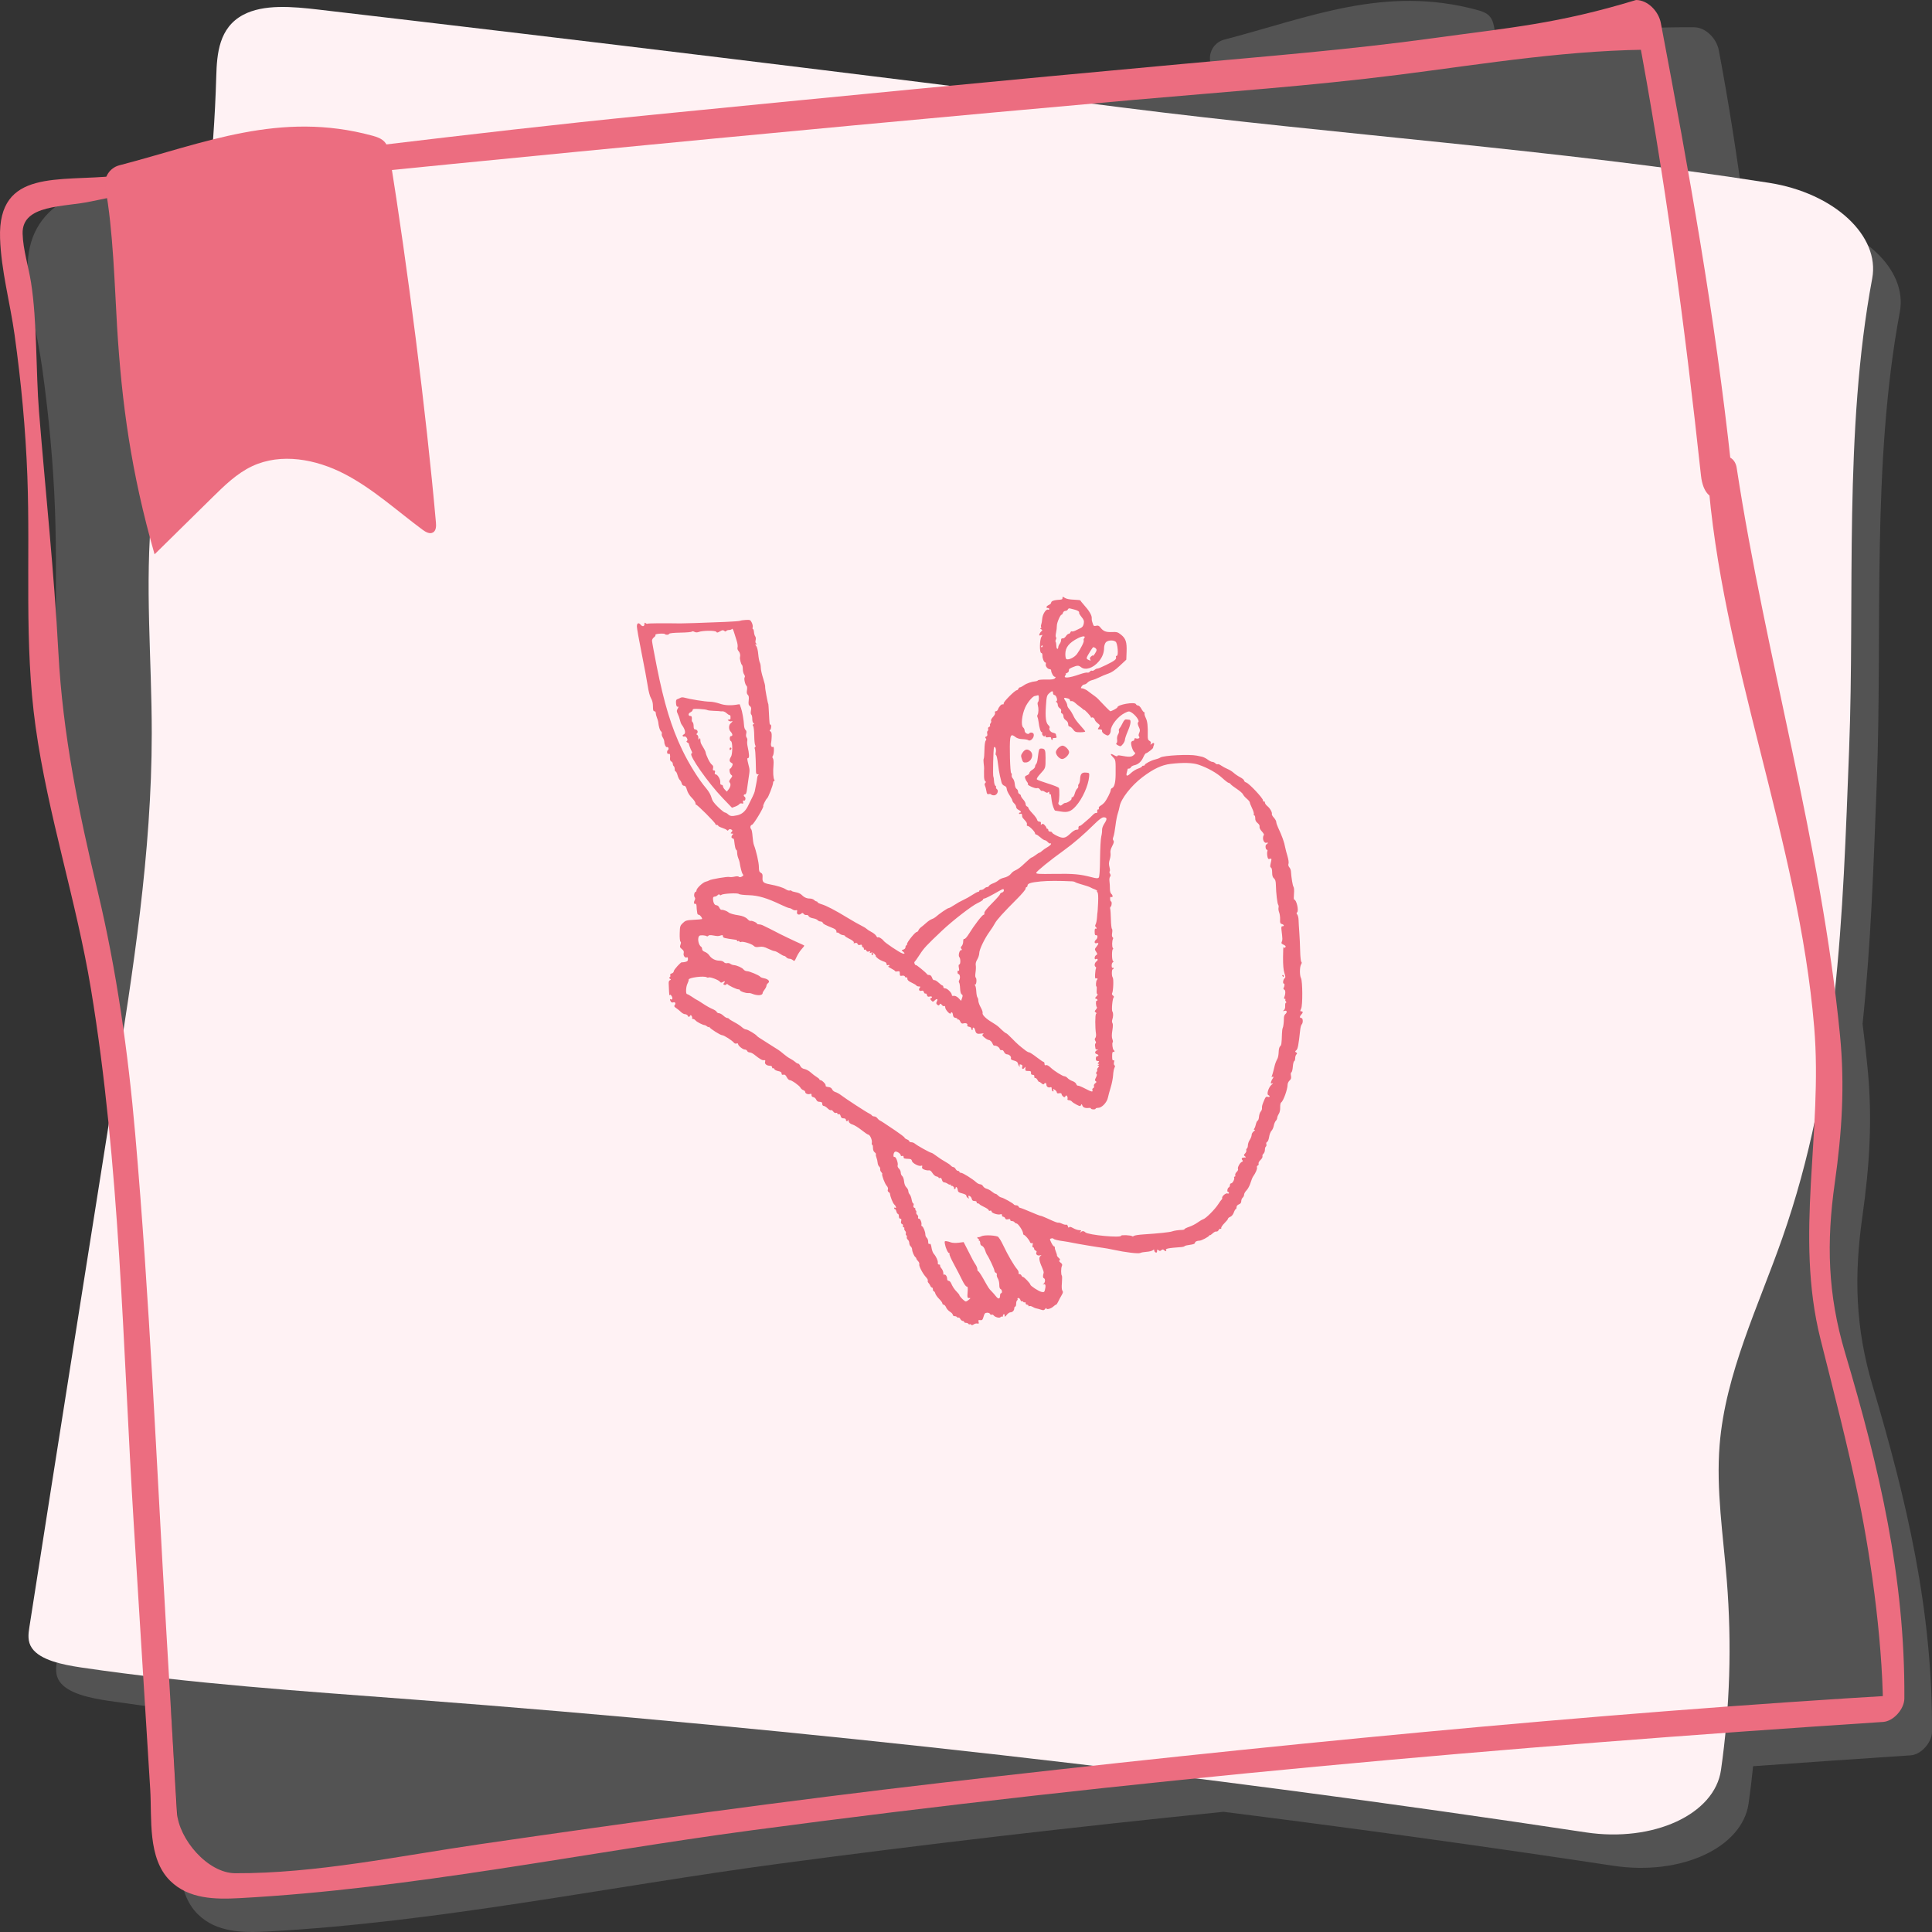
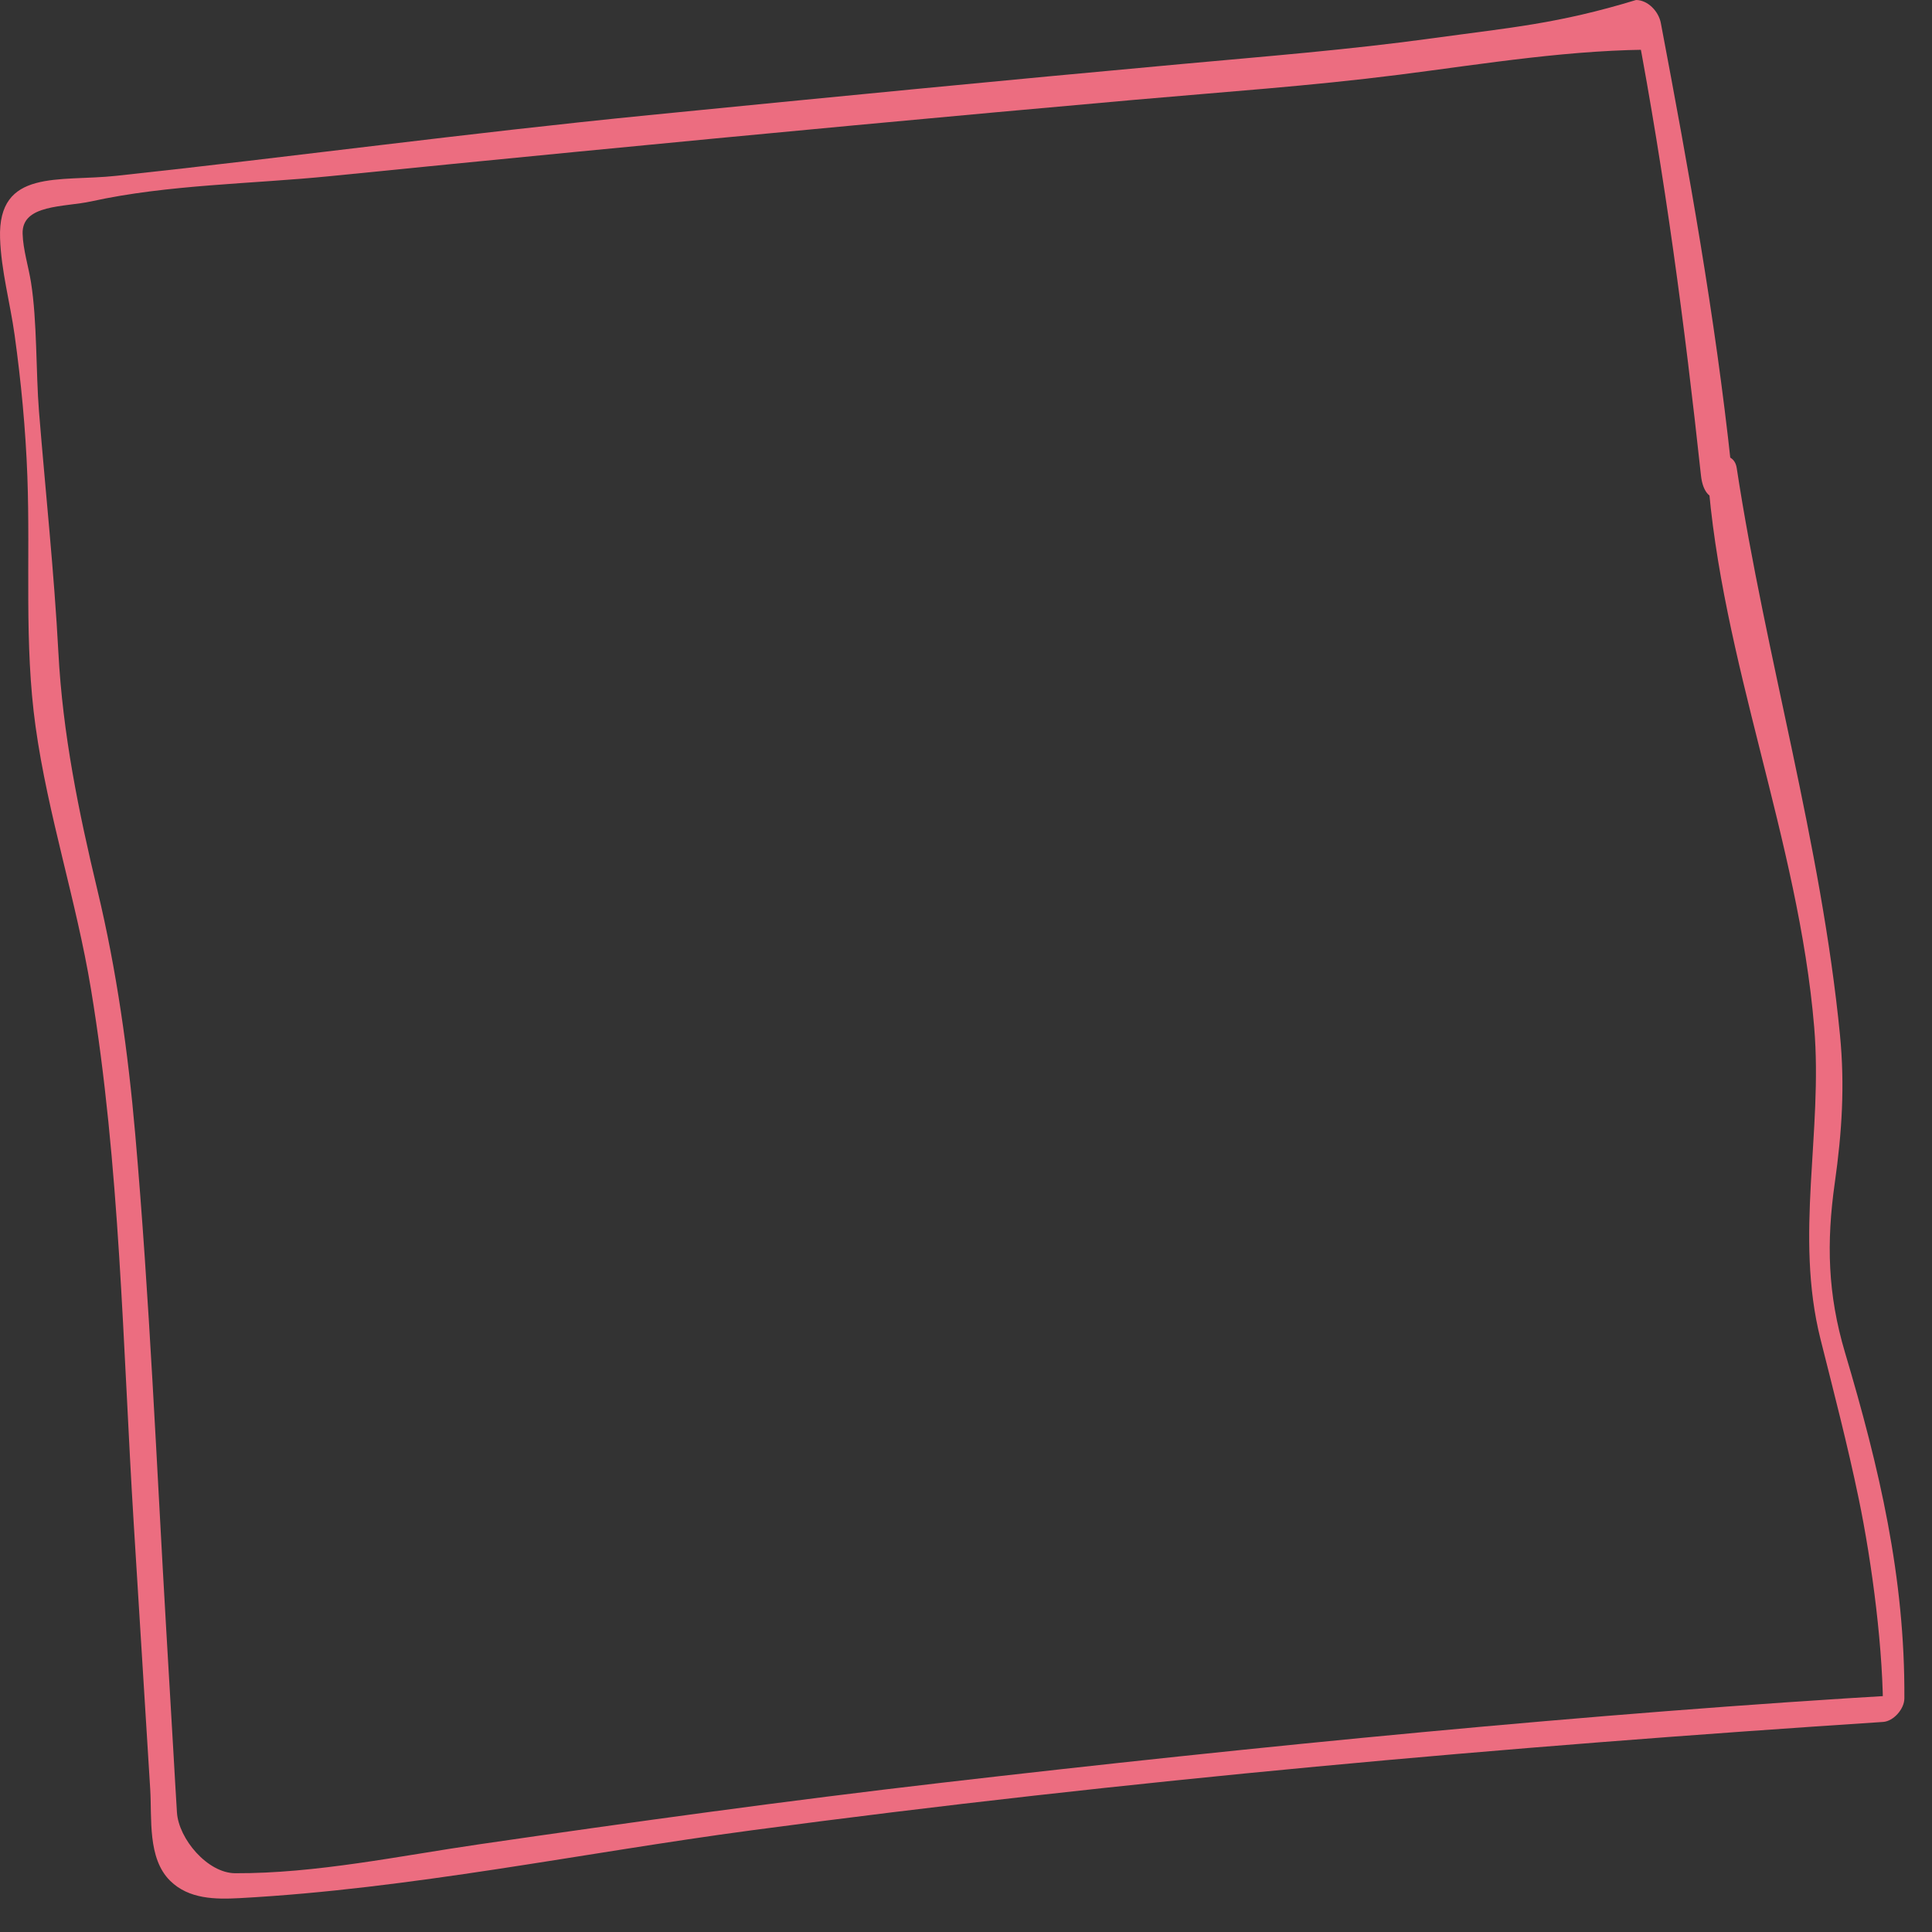
<svg xmlns="http://www.w3.org/2000/svg" width="295" height="295" viewBox="0 0 295 295" fill="none">
  <rect x="0" y="0" width="295" height="295" fill="#333333" stroke="none" />
-   <path opacity="0.2" d="M285.934 211.615C283.291 202.725 283.083 194.83 284.376 185.709C285.465 178.027 285.927 170.868 285.168 163.132C284.945 160.859 284.685 158.592 284.399 156.33C285.68 144.206 286.085 131.958 286.564 119.551C287.465 96.193 285.718 71.029 290.089 47.617C291.306 41.103 284.294 34.577 274.343 33.016C271.665 32.596 268.982 32.202 266.296 31.818C265.208 23.739 263.964 15.683 262.445 7.667C262.12 5.95 260.515 4.177 258.666 4.163C248.528 4.085 238.531 5.134 228.516 6.447C228.419 5.833 228.323 5.224 228.226 4.623C228.104 3.864 227.961 3.06 227.452 2.487C226.978 1.954 226.265 1.713 225.579 1.527C211.447 -2.311 199.995 2.648 186.926 6.053C185.455 6.437 184.512 7.912 184.793 9.421C184.894 9.962 184.985 10.524 185.073 11.093C184.916 11.108 184.759 11.122 184.602 11.136C167.133 12.732 149.671 14.399 132.211 16.098C105.767 12.837 79.313 9.652 52.848 6.565C48.873 6.102 44.467 5.706 41.349 7.366C37.662 9.329 37.339 13.277 37.24 16.748C37.154 19.735 37.006 22.717 36.799 25.694C31.858 26.214 26.915 26.734 21.974 27.266C13.238 28.207 3.882 30.804 4.228 41.459C4.389 46.396 5.772 51.366 6.45 56.252C7.442 63.412 8.132 70.627 8.397 77.854C8.865 90.583 7.885 103.396 9.651 116.056C11.539 129.579 15.87 142.619 18.1 156.086C19.238 162.957 20.111 169.875 20.809 176.822C16.755 202.391 12.695 227.96 8.706 253.538C8.54 254.603 8.389 255.734 9.1 256.757C10.366 258.579 13.706 259.28 16.596 259.708C19.752 260.175 22.914 260.594 26.08 260.975C26.439 266.751 26.797 272.526 27.155 278.301C27.431 282.749 26.712 288.847 30.206 292.288C33.054 295.093 37.097 295.129 40.815 294.928C66.958 293.514 92.994 288.047 118.924 284.581C141.518 281.562 164.15 278.947 186.812 276.648C206.698 279.15 226.552 281.894 246.362 284.889C256.662 286.445 266.028 282.148 266.997 275.372C267.268 273.482 267.495 271.587 267.682 269.687C275.702 269.107 283.725 268.552 291.75 268.026C293.344 267.921 294.988 266.052 294.998 264.449C295.115 245.941 291.162 229.196 285.934 211.615Z" fill="#D3D3D3" />
-   <path d="M48.629 1.465C44.654 1.001 40.247 0.606 37.13 2.265C33.443 4.228 33.12 8.177 33.021 11.647C32.661 24.246 31.22 36.768 28.708 49.113C26.754 58.717 24.15 68.23 23.19 77.97C22.08 89.223 23.176 100.647 23.172 111.992C23.164 130.222 20.315 148.22 17.47 166.17C13.124 193.59 8.765 221.008 4.487 248.437C4.321 249.503 4.17 250.634 4.881 251.657C6.147 253.478 9.487 254.18 12.377 254.608C29.22 257.101 46.239 258.226 63.177 259.512C123.017 264.043 182.776 270.814 242.143 279.788C252.443 281.345 261.809 277.047 262.779 270.272C264.145 260.728 264.445 251.043 263.67 241.344C263.117 234.424 262.018 227.469 262.574 220.612C263.458 209.716 268.472 199.502 272.131 189.079C280.701 164.666 281.363 139.893 282.344 114.452C283.245 91.094 281.498 65.929 285.87 42.518C287.086 36.004 280.074 29.477 270.123 27.916C237.488 22.797 204.192 20.582 171.45 16.426C130.536 11.233 89.594 6.243 48.629 1.465Z" fill="#FFF2F4" />
  <path d="M260.728 72.248C262.776 100.871 274.624 128.252 277.012 156.841C278.359 172.96 273.98 188.559 277.975 204.477C280.031 212.671 282.089 220.549 283.811 228.844C285.848 238.66 287.649 252.34 287.515 262.362C288.598 261.17 289.681 259.978 290.764 258.785C243.253 261.556 191.133 266.733 143.855 272.205C120.256 274.937 96.737 278.184 73.226 281.601C61.065 283.369 48.224 286.084 35.909 286.026C31.695 286.006 27.275 280.786 27.017 276.732C26.829 273.782 26.671 270.83 26.498 267.88C26.128 261.557 25.757 255.233 25.386 248.91C23.908 223.676 22.849 198.364 20.649 173.181C19.554 160.645 17.82 148.217 14.889 135.978C12.001 123.921 9.574 112.068 8.914 99.611C8.264 87.35 6.945 75.09 5.955 62.834C5.473 56.858 5.681 49.03 4.734 43.111C4.347 40.687 3.524 38.128 3.453 35.687C3.321 31.159 9.802 31.657 13.947 30.746C25.682 28.166 38.489 28.094 50.436 26.894C62.948 25.637 75.461 24.401 87.977 23.184C116.345 20.427 144.723 17.768 173.114 15.252C186.605 14.056 200.157 13.125 213.595 11.415C226.947 9.715 240.173 7.484 253.674 7.583C252.414 6.415 251.154 5.247 249.894 4.079C254.191 26.727 257.254 49.695 259.723 72.599C260.312 78.061 264.915 76.529 264.33 71.091C261.867 48.186 257.884 26.154 253.593 3.504C253.268 1.787 251.663 0.014 249.813 0C237.812 3.653 230.641 4.202 218.773 5.837C206.016 7.593 193.201 8.61 180.383 9.781C153.26 12.258 126.15 14.899 99.047 17.584C70.893 20.373 44.838 23.929 17.756 26.847C9.018 27.789 -0.337 25.704 0.009 36.358C0.17 41.295 1.553 46.265 2.231 51.151C3.224 58.311 3.913 65.526 4.179 72.753C4.646 85.483 3.666 98.296 5.433 110.955C7.32 124.478 11.652 137.518 13.882 150.985C18.341 177.907 18.741 205.558 20.428 232.758C21.264 246.239 22.101 259.72 22.937 273.201C23.213 277.648 22.494 283.746 25.988 287.188C28.835 289.993 32.879 290.029 36.596 289.828C62.74 288.414 88.776 282.946 114.706 279.481C172.11 271.809 229.761 266.715 287.531 262.925C289.125 262.821 290.77 260.952 290.78 259.348C290.895 240.841 286.943 224.096 281.715 206.515C279.072 197.625 278.864 189.73 280.157 180.609C281.246 172.927 281.708 165.768 280.949 158.032C278.076 128.749 269.625 100.473 265.178 71.441C264.724 68.48 260.523 69.38 260.728 72.248Z" fill="#EC6D80" />
-   <path d="M58.735 21.679C58.26 21.146 57.548 20.905 56.862 20.719C42.729 16.88 31.277 21.839 18.209 25.245C16.738 25.628 15.795 27.104 16.076 28.613C17.287 35.118 17.517 43.944 17.875 49.85C18.587 61.584 20.024 72.16 23.603 84.639C26.558 81.73 29.514 78.822 32.47 75.913C34.298 74.114 36.174 72.281 38.488 71.19C42.915 69.105 48.242 70.111 52.59 72.361C56.938 74.613 60.598 77.982 64.539 80.9C65.01 81.248 65.641 81.601 66.137 81.289C66.604 80.997 66.611 80.327 66.561 79.773C65.063 62.828 62.208 40.608 59.509 23.815C59.387 23.056 59.243 22.252 58.735 21.679Z" fill="#EC6D80" />
  <g clip-path="url(#clip0_1593_14932)">
-     <path fill-rule="evenodd" clip-rule="evenodd" d="M162.234 91.291C162.234 91.533 162.188 91.551 161.44 91.603C160.866 91.643 160.501 91.809 160.501 92.03C160.501 92.129 160.339 92.285 160.14 92.376C159.743 92.559 159.655 92.84 159.996 92.84C160.115 92.84 160.213 92.913 160.213 93.002C160.213 93.091 160.123 93.129 160.014 93.087C159.708 92.968 159.181 93.809 159.134 94.494C159.11 94.828 159.045 95.214 158.989 95.35C158.933 95.487 158.929 95.668 158.981 95.752C159.032 95.836 158.989 95.907 158.885 95.909C158.773 95.912 158.803 95.976 158.959 96.068C159.183 96.2 159.191 96.247 159.015 96.392C158.902 96.485 158.767 96.68 158.717 96.826C158.643 97.043 158.681 97.073 158.926 96.995C159.209 96.904 159.214 96.919 159.014 97.241C158.73 97.698 158.71 99.698 158.989 99.698C159.107 99.698 159.178 99.858 159.171 100.106C159.158 100.547 159.423 101.158 159.626 101.158C159.696 101.158 159.721 101.279 159.682 101.428C159.605 101.727 159.974 102.179 160.295 102.179C160.408 102.179 160.501 102.265 160.501 102.369C160.501 102.718 160.86 103.344 161.061 103.345C161.22 103.346 161.224 103.389 161.079 103.565C160.944 103.73 160.615 103.778 159.748 103.762C159.114 103.749 158.554 103.799 158.502 103.871C158.45 103.944 158.277 104.015 158.118 104.028C157.514 104.081 156.752 104.344 156.338 104.642C156.101 104.812 155.834 104.952 155.745 104.952C155.655 104.952 155.545 105.05 155.499 105.171C155.453 105.291 155.342 105.39 155.251 105.391C154.973 105.393 153.205 107.167 153.254 107.395C153.281 107.519 153.22 107.582 153.111 107.546C152.917 107.48 152.534 107.893 152.371 108.344C152.32 108.485 152.181 108.6 152.062 108.6C151.925 108.6 151.877 108.683 151.932 108.827C151.984 108.964 151.861 109.221 151.623 109.472C151.405 109.701 151.272 109.963 151.327 110.053C151.383 110.144 151.352 110.31 151.258 110.424C151.165 110.537 151.127 110.691 151.173 110.767C151.219 110.842 151.153 110.944 151.026 110.993C150.897 111.043 150.831 111.177 150.876 111.296C150.921 111.413 150.89 111.551 150.807 111.602C150.725 111.654 150.695 111.846 150.74 112.029C150.797 112.257 150.749 112.392 150.591 112.453C150.418 112.52 150.399 112.591 150.517 112.734C150.631 112.873 150.627 112.973 150.505 113.096C150.407 113.195 150.329 113.776 150.317 114.481C150.307 115.149 150.258 115.761 150.208 115.842C150.159 115.923 150.154 116.247 150.198 116.562C150.242 116.878 150.271 117.218 150.263 117.318C150.254 117.419 150.249 117.616 150.25 117.756C150.252 117.897 150.254 118.272 150.256 118.59C150.259 118.909 150.338 119.218 150.433 119.278C150.565 119.36 150.566 119.426 150.437 119.556C150.331 119.664 150.315 119.815 150.394 119.964C150.464 120.094 150.561 120.453 150.61 120.762C150.684 121.227 150.748 121.311 150.979 121.25C151.132 121.209 151.295 121.236 151.339 121.308C151.384 121.381 151.58 121.441 151.776 121.441C152.241 121.441 152.557 120.74 152.208 120.482C152.085 120.391 152.031 120.271 152.087 120.214C152.143 120.158 152.104 120.058 152 119.993C151.896 119.928 151.797 119.606 151.78 119.277C151.764 118.948 151.717 118.645 151.678 118.605C151.572 118.498 151.667 114.302 151.78 114.118C151.947 113.844 152.152 114.418 152.052 114.88C152 115.119 152.018 115.312 152.093 115.312C152.167 115.312 152.295 115.887 152.378 116.589C152.46 117.291 152.595 118.128 152.679 118.449C152.762 118.77 152.869 119.216 152.915 119.439C152.968 119.691 153.135 119.898 153.357 119.983C153.59 120.073 153.714 120.235 153.716 120.452C153.718 120.635 153.913 121.073 154.149 121.426C154.386 121.779 154.58 122.147 154.58 122.242C154.58 122.338 154.71 122.536 154.869 122.681C155.028 122.826 155.158 123.068 155.158 123.217C155.158 123.367 155.32 123.564 155.519 123.656C155.879 123.822 156.009 124.067 155.735 124.067C155.656 124.067 155.591 124.131 155.591 124.209C155.591 124.286 155.689 124.312 155.808 124.266C155.931 124.218 156.034 124.267 156.046 124.38C156.058 124.489 156.076 124.644 156.086 124.724C156.096 124.804 156.281 125.047 156.496 125.263C156.733 125.501 156.854 125.746 156.802 125.883C156.749 126.022 156.794 126.11 156.919 126.11C157.165 126.11 158.046 127 158.046 127.248C158.046 127.344 158.119 127.423 158.208 127.423C158.296 127.423 158.591 127.62 158.863 127.861C159.134 128.102 159.441 128.299 159.545 128.299C159.649 128.299 159.851 128.429 159.993 128.587C160.135 128.746 160.316 128.835 160.395 128.786C160.474 128.736 160.51 128.784 160.474 128.892C160.439 128.999 160.187 129.212 159.914 129.364C159.641 129.516 159.284 129.765 159.12 129.918C158.956 130.071 158.773 130.196 158.713 130.196C158.653 130.196 158.392 130.36 158.131 130.561C157.871 130.761 157.599 130.927 157.527 130.928C157.455 130.929 157.039 131.272 156.602 131.69C155.801 132.456 155.488 132.691 154.92 132.953C154.749 133.031 154.521 133.215 154.412 133.36C154.163 133.695 153.755 133.925 153.187 134.051C152.942 134.106 152.615 134.27 152.46 134.416C152.304 134.562 151.93 134.772 151.628 134.882C151.325 134.993 151.046 135.165 151.008 135.266C150.97 135.367 150.844 135.449 150.727 135.449C150.611 135.449 150.418 135.547 150.299 135.668C150.18 135.788 149.957 135.887 149.804 135.887C149.651 135.887 149.525 135.952 149.525 136.033C149.525 136.113 149.443 136.179 149.343 136.179C149.243 136.179 148.836 136.395 148.44 136.659C148.044 136.923 147.428 137.268 147.07 137.425C146.713 137.582 146.105 137.924 145.72 138.185C145.335 138.446 144.94 138.659 144.843 138.659C144.677 138.659 143.377 139.551 142.86 140.019C142.729 140.138 142.469 140.284 142.283 140.342C142.096 140.401 141.716 140.655 141.438 140.907C141.16 141.158 140.798 141.462 140.634 141.58C140.47 141.699 140.293 141.911 140.241 142.052C140.19 142.192 140.064 142.31 139.962 142.314C139.718 142.324 138.472 143.88 138.497 144.144C138.508 144.258 138.46 144.35 138.389 144.35C138.318 144.35 138.261 144.474 138.261 144.625C138.261 144.785 138.125 144.938 137.936 144.992C137.632 145.078 137.627 145.097 137.863 145.281C138.214 145.552 138.18 145.703 137.796 145.58C137.324 145.429 135.131 143.957 134.912 143.644C134.691 143.331 134.146 143.011 134.031 143.127C133.987 143.172 133.879 143.071 133.791 142.904C133.702 142.737 133.379 142.471 133.072 142.312C132.765 142.154 132.423 141.933 132.313 141.822C132.202 141.71 131.822 141.48 131.467 141.309C131.113 141.139 130.173 140.604 129.379 140.119C127.503 138.976 126.207 138.3 125.443 138.069C125.106 137.967 124.83 137.828 124.83 137.761C124.83 137.693 124.76 137.638 124.675 137.638C124.59 137.638 124.423 137.539 124.303 137.419C124.184 137.298 123.892 137.2 123.654 137.2C123.168 137.2 122.772 137.018 122.365 136.607C122.214 136.454 121.827 136.286 121.507 136.234C121.186 136.183 120.891 136.086 120.85 136.02C120.81 135.954 120.686 135.934 120.576 135.977C120.466 136.02 120.196 135.935 119.976 135.788C119.584 135.527 118.688 135.249 117.536 135.031C116.567 134.847 116.384 134.679 116.432 134.013C116.465 133.544 116.414 133.395 116.175 133.266C115.933 133.135 115.875 132.963 115.875 132.376C115.875 131.71 115.469 129.914 115.118 129.028C115.038 128.828 114.944 128.237 114.908 127.715C114.873 127.194 114.783 126.704 114.71 126.628C114.489 126.4 114.558 126.003 114.831 125.931C115.087 125.863 116.675 123.221 116.541 123.086C116.463 123.007 116.951 122.026 117.136 121.89C117.312 121.761 118.042 119.869 118.042 119.541C118.042 119.382 118.111 119.252 118.195 119.252C118.283 119.252 118.298 119.175 118.231 119.069C118.057 118.798 118.013 117.915 118.112 116.704C118.144 116.306 118.101 115.895 118.017 115.792C117.914 115.668 117.91 115.542 118.004 115.421C118.082 115.321 118.155 114.953 118.165 114.603C118.181 114.094 118.142 113.985 117.969 114.052C117.764 114.131 117.65 113.748 117.757 113.342C117.779 113.262 117.81 112.883 117.828 112.5C117.851 112.007 117.797 111.768 117.644 111.681C117.493 111.596 117.477 111.527 117.59 111.457C117.773 111.342 117.816 110.643 117.639 110.643C117.506 110.643 117.493 110.541 117.406 108.819C117.37 108.096 117.331 107.505 117.319 107.505C117.246 107.505 116.785 105.009 116.834 104.88C116.867 104.792 116.73 104.213 116.529 103.591C116.329 102.97 116.164 102.23 116.164 101.946C116.164 101.662 116.097 101.303 116.014 101.147C115.932 100.992 115.826 100.421 115.778 99.88C115.73 99.323 115.597 98.785 115.473 98.641C115.291 98.429 115.288 98.385 115.456 98.383C115.619 98.381 115.622 98.357 115.47 98.26C115.347 98.181 115.315 98.003 115.378 97.749C115.432 97.533 115.405 97.275 115.318 97.17C115.232 97.065 115.146 96.77 115.127 96.515C115.108 96.26 115.036 96.05 114.969 96.05C114.901 96.05 114.883 95.931 114.929 95.784C114.975 95.638 114.913 95.317 114.791 95.071C114.585 94.653 114.523 94.625 113.867 94.661C113.481 94.682 113.101 94.739 113.023 94.787C112.946 94.836 111.915 94.914 110.733 94.962C107.144 95.107 104.422 95.197 103.889 95.189C101.209 95.146 98.938 95.167 98.871 95.235C98.825 95.281 98.701 95.245 98.594 95.156C98.443 95.029 98.401 95.06 98.401 95.303C98.401 95.662 98.084 95.712 97.823 95.394C97.513 95.016 97.245 95.134 97.245 95.649C97.245 95.91 97.57 97.739 97.967 99.712C98.365 101.686 98.785 103.94 98.901 104.72C99.027 105.571 99.229 106.332 99.406 106.621C99.602 106.941 99.7 107.352 99.7 107.851C99.7 108.419 99.753 108.6 99.917 108.6C100.036 108.6 100.134 108.727 100.134 108.882C100.134 109.037 100.21 109.349 100.304 109.575C100.398 109.801 100.486 110.089 100.5 110.215C100.58 110.949 100.744 111.51 100.923 111.66C101.036 111.754 101.092 111.925 101.048 112.041C101.004 112.156 101.073 112.411 101.201 112.608C101.329 112.806 101.433 113.105 101.433 113.274C101.433 113.669 101.701 114.175 101.859 114.077C101.926 114.035 102.017 114.096 102.062 114.214C102.106 114.331 102.081 114.466 102.005 114.513C101.767 114.662 101.839 115.208 102.083 115.113C102.305 115.027 102.358 115.206 102.306 115.86C102.291 116.043 102.379 116.227 102.506 116.277C102.631 116.325 102.733 116.485 102.733 116.632C102.733 116.779 102.798 116.94 102.878 116.99C102.957 117.04 103.022 117.24 103.022 117.436C103.022 117.632 103.085 117.793 103.161 117.793C103.237 117.793 103.368 118.048 103.451 118.359C103.534 118.671 103.692 119.002 103.803 119.095C103.914 119.188 104.045 119.425 104.094 119.623C104.148 119.842 104.287 119.981 104.45 119.981C104.643 119.981 104.767 120.161 104.895 120.623C105.005 121.02 105.287 121.475 105.636 121.82C105.946 122.125 106.199 122.504 106.199 122.662C106.199 122.82 106.235 122.912 106.279 122.868C106.379 122.767 109.232 125.614 109.232 125.815C109.232 125.897 109.33 125.964 109.449 125.964C109.568 125.964 109.665 126.019 109.665 126.087C109.665 126.154 109.942 126.299 110.279 126.409C110.617 126.519 110.942 126.677 111.001 126.761C111.074 126.862 111.149 126.851 111.229 126.725C111.295 126.622 111.458 126.58 111.591 126.631C111.876 126.742 111.894 126.864 111.658 127.102C111.524 127.238 111.546 127.277 111.76 127.277C111.973 127.277 111.995 127.316 111.861 127.453C111.632 127.684 111.639 128.007 111.873 128.007C111.975 128.007 112.072 128.122 112.088 128.262C112.208 129.29 112.313 129.758 112.425 129.758C112.496 129.758 112.554 129.951 112.554 130.186C112.554 130.422 112.631 130.799 112.725 131.025C112.818 131.251 112.91 131.535 112.929 131.655C113.067 132.545 113.265 133.29 113.411 133.467C113.55 133.637 113.522 133.711 113.27 133.847C113.067 133.957 112.906 133.967 112.816 133.875C112.731 133.789 112.468 133.782 112.146 133.857C111.854 133.925 111.504 133.946 111.367 133.904C111.093 133.819 108.522 134.255 108.293 134.426C108.214 134.485 107.972 134.576 107.755 134.628C107.302 134.737 106.344 135.645 106.344 135.964C106.344 136.082 106.286 136.179 106.216 136.179C106.016 136.179 105.906 136.8 106.071 137.001C106.173 137.125 106.169 137.276 106.058 137.486C105.887 137.809 105.984 138.137 106.209 137.996C106.283 137.95 106.351 138.13 106.36 138.395C106.37 138.661 106.392 138.944 106.411 139.024C106.429 139.104 106.454 139.285 106.466 139.425C106.478 139.566 106.583 139.681 106.7 139.681C106.893 139.681 107.298 140.227 107.186 140.336C107.16 140.361 106.591 140.411 105.923 140.447C104.82 140.507 104.667 140.552 104.262 140.941C103.844 141.343 103.815 141.442 103.786 142.527C103.77 143.173 103.82 143.723 103.9 143.774C103.996 143.833 103.996 143.992 103.9 144.247C103.777 144.575 103.807 144.671 104.116 144.917C104.388 145.132 104.456 145.29 104.39 145.554C104.296 145.932 104.628 146.344 104.893 146.178C104.982 146.122 105.044 146.23 105.044 146.439C105.044 146.717 104.95 146.813 104.61 146.882C104.371 146.93 104.147 146.955 104.111 146.937C103.97 146.864 102.878 148.073 102.878 148.302C102.878 148.437 102.739 148.584 102.57 148.629C102.371 148.682 102.292 148.787 102.345 148.928C102.391 149.048 102.351 149.179 102.256 149.218C102.132 149.269 102.143 149.331 102.296 149.438C102.483 149.569 102.482 149.598 102.291 149.672C102.16 149.723 102.086 149.913 102.103 150.154C102.119 150.373 102.143 150.913 102.155 151.354C102.168 151.796 102.213 152.07 102.255 151.964C102.31 151.824 102.388 151.854 102.54 152.074C102.753 152.381 102.679 152.741 102.434 152.588C102.265 152.483 102.264 152.676 102.432 152.944C102.502 153.056 102.662 153.108 102.786 153.06C103.083 152.945 103.237 153.208 103.025 153.467C102.893 153.627 102.941 153.724 103.258 153.934C103.478 154.08 103.804 154.347 103.983 154.528C104.162 154.708 104.438 154.856 104.597 154.856C104.756 154.856 104.952 154.971 105.034 155.112C105.164 155.334 105.202 155.339 105.33 155.148C105.458 154.958 105.495 154.957 105.612 155.141C105.686 155.258 105.715 155.405 105.676 155.469C105.637 155.534 105.698 155.586 105.812 155.586C105.926 155.586 106.104 155.688 106.206 155.813C106.395 156.044 107.292 156.507 107.588 156.528C107.676 156.534 107.855 156.628 107.985 156.737C108.115 156.846 108.222 156.878 108.223 156.808C108.225 156.738 108.273 156.756 108.332 156.848C108.509 157.126 110.003 158.067 110.269 158.067C110.542 158.067 111.809 158.878 112.064 159.215C112.153 159.334 112.327 159.387 112.461 159.335C112.599 159.282 112.698 159.315 112.698 159.416C112.698 159.671 113.422 160.255 113.736 160.255C113.885 160.255 114.045 160.354 114.09 160.474C114.136 160.595 114.303 160.693 114.462 160.693C114.621 160.693 114.935 160.841 115.16 161.021C116.024 161.715 116.39 161.927 116.647 161.883C116.855 161.847 116.893 161.902 116.821 162.132C116.718 162.458 117.077 162.736 117.599 162.736C117.773 162.736 117.897 162.831 117.897 162.963C117.897 163.089 117.956 163.155 118.027 163.11C118.098 163.066 118.192 163.124 118.236 163.24C118.279 163.355 118.546 163.493 118.828 163.547C119.19 163.615 119.342 163.721 119.342 163.906C119.342 164.093 119.421 164.147 119.619 164.095C119.822 164.041 119.96 164.143 120.129 164.473C120.256 164.721 120.46 164.925 120.583 164.925C120.886 164.925 122.046 165.745 122.228 166.088C122.308 166.24 122.504 166.406 122.663 166.457C122.822 166.508 122.952 166.639 122.952 166.749C122.952 166.987 123.4 167.155 123.712 167.034C123.865 166.974 123.927 167.03 123.912 167.213C123.899 167.378 124.002 167.494 124.184 167.521C124.345 167.544 124.54 167.708 124.617 167.886C124.694 168.063 124.855 168.214 124.974 168.222C125.486 168.256 125.552 168.296 125.552 168.573C125.552 168.739 125.648 168.865 125.775 168.865C125.898 168.865 126.162 169.03 126.362 169.232C126.562 169.434 126.792 169.559 126.872 169.508C126.953 169.458 127.113 169.552 127.228 169.718C127.347 169.89 127.528 169.984 127.65 169.937C127.767 169.892 127.862 169.935 127.862 170.032C127.862 170.129 127.954 170.174 128.066 170.13C128.196 170.08 128.301 170.18 128.357 170.407C128.421 170.663 128.545 170.762 128.804 170.762C129.026 170.762 129.162 170.845 129.162 170.98C129.162 171.244 129.445 171.278 129.465 171.017C129.473 170.917 129.525 170.997 129.58 171.196C129.648 171.444 129.836 171.605 130.179 171.707C130.454 171.789 131.068 172.168 131.545 172.549C132.022 172.93 132.479 173.242 132.561 173.242C132.827 173.242 133.198 174.053 133.123 174.471C133.084 174.691 133.106 174.837 133.172 174.796C133.238 174.754 133.293 174.954 133.293 175.239C133.293 175.57 133.387 175.827 133.553 175.949C133.696 176.055 133.781 176.195 133.743 176.26C133.704 176.326 133.741 176.544 133.823 176.744C133.906 176.945 133.989 177.302 134.008 177.537C134.026 177.773 134.132 178.036 134.243 178.121C134.353 178.207 134.422 178.383 134.395 178.514C134.369 178.645 134.444 178.85 134.564 178.971C134.683 179.092 134.749 179.222 134.711 179.261C134.588 179.385 135.101 180.745 135.391 181.063C135.565 181.253 135.633 181.465 135.572 181.625C135.514 181.778 135.555 181.931 135.676 182.007C135.787 182.076 135.882 182.184 135.887 182.248C135.923 182.696 136.328 183.718 136.549 183.918C136.826 184.169 136.926 184.564 136.672 184.405C136.593 184.356 136.528 184.385 136.528 184.469C136.528 184.554 136.585 184.624 136.656 184.624C136.727 184.624 136.826 184.788 136.876 184.989C136.926 185.189 137.03 185.354 137.108 185.354C137.186 185.354 137.25 185.518 137.25 185.718C137.25 185.947 137.331 186.083 137.469 186.083C137.631 186.083 137.665 186.179 137.598 186.447C137.535 186.701 137.575 186.836 137.731 186.896C137.853 186.944 137.918 187.076 137.875 187.19C137.832 187.303 137.874 187.396 137.968 187.396C138.063 187.396 138.113 187.478 138.081 187.578C138.048 187.677 138.105 187.843 138.207 187.947C138.309 188.05 138.359 188.224 138.317 188.334C138.275 188.444 138.308 188.576 138.389 188.627C138.47 188.678 138.504 188.805 138.464 188.91C138.425 189.015 138.492 189.185 138.615 189.288C138.738 189.391 138.838 189.623 138.838 189.804C138.838 189.985 138.936 190.215 139.055 190.315C139.174 190.415 139.272 190.617 139.272 190.764C139.272 191.093 139.575 191.811 139.774 191.951C139.855 192.008 139.921 192.112 139.921 192.18C139.921 192.249 140.039 192.424 140.183 192.569C140.326 192.714 140.409 192.923 140.367 193.034C140.272 193.284 140.895 194.488 141.389 195.009C141.592 195.223 141.718 195.464 141.669 195.544C141.62 195.625 141.665 195.778 141.77 195.885C141.874 195.991 142.003 196.194 142.055 196.334C142.108 196.474 142.218 196.589 142.3 196.589C142.382 196.589 142.449 196.721 142.449 196.881C142.449 197.042 142.513 197.173 142.59 197.173C142.668 197.173 142.769 197.322 142.814 197.504C142.86 197.686 143.121 198.056 143.395 198.327C143.669 198.598 143.893 198.909 143.893 199.018C143.893 199.127 143.983 199.216 144.092 199.216C144.202 199.216 144.367 199.4 144.459 199.626C144.552 199.852 144.82 200.151 145.054 200.291C145.289 200.431 145.482 200.641 145.482 200.757C145.482 200.872 145.608 200.967 145.762 200.967C145.916 200.967 146.083 201.034 146.133 201.115C146.183 201.197 146.281 201.228 146.351 201.184C146.421 201.141 146.549 201.238 146.635 201.401C146.721 201.563 146.887 201.697 147.003 201.697C147.12 201.697 147.215 201.762 147.215 201.843C147.215 201.923 147.341 201.989 147.495 201.989C147.649 201.989 147.816 202.055 147.866 202.137C147.916 202.218 148.013 202.25 148.081 202.207C148.15 202.165 148.247 202.197 148.297 202.279C148.357 202.377 148.489 202.358 148.678 202.225C148.837 202.113 149.088 202.053 149.236 202.092C149.454 202.15 149.49 202.102 149.423 201.844C149.354 201.575 149.394 201.533 149.68 201.575C149.966 201.616 150.044 201.534 150.182 201.04C150.317 200.557 150.411 200.454 150.723 200.442C150.93 200.434 151.135 200.52 151.178 200.633C151.221 200.747 151.326 200.796 151.411 200.743C151.497 200.69 151.643 200.743 151.737 200.862C151.956 201.138 152.657 201.306 152.776 201.111C152.826 201.029 152.928 201 153.001 201.046C153.075 201.092 153.136 201.028 153.136 200.903C153.136 200.778 153.201 200.675 153.28 200.675C153.36 200.675 153.417 200.724 153.408 200.785C153.356 201.116 153.457 201.111 153.724 200.768C153.889 200.556 154.136 200.383 154.273 200.383C154.596 200.383 154.869 200.103 154.869 199.771C154.869 199.626 154.934 199.508 155.013 199.508C155.093 199.508 155.158 199.315 155.158 199.079C155.158 198.843 155.224 198.608 155.305 198.558C155.385 198.507 155.414 198.405 155.368 198.33C155.323 198.256 155.382 198.195 155.501 198.195C155.619 198.195 155.758 198.327 155.808 198.489C155.859 198.65 155.957 198.748 156.025 198.705C156.093 198.662 156.19 198.695 156.241 198.778C156.292 198.861 156.394 198.891 156.468 198.845C156.541 198.799 156.602 198.863 156.602 198.989C156.602 199.114 156.699 199.216 156.819 199.216C156.938 199.216 157.035 199.286 157.035 199.371C157.035 199.455 157.099 199.485 157.177 199.437C157.254 199.388 157.466 199.431 157.646 199.532C157.826 199.634 158.023 199.727 158.082 199.74C158.142 199.753 158.239 199.779 158.299 199.798C158.359 199.818 158.472 199.844 158.552 199.856C158.631 199.868 158.854 199.935 159.046 200.003C159.314 200.098 159.441 200.065 159.588 199.863C159.693 199.717 159.779 199.677 159.779 199.775C159.779 200.019 160.484 199.828 160.849 199.484C161.005 199.337 161.185 199.216 161.249 199.216C161.312 199.216 161.462 199.003 161.582 198.742C161.702 198.481 161.933 198.047 162.095 197.778C162.322 197.4 162.352 197.243 162.223 197.087C162.114 196.953 162.086 196.542 162.142 195.881C162.188 195.33 162.186 194.838 162.136 194.788C161.992 194.642 161.991 193.622 162.136 193.32C162.238 193.105 162.194 192.985 161.943 192.794C161.716 192.621 161.669 192.513 161.789 192.438C161.91 192.363 161.872 192.255 161.659 192.068C161.493 191.923 161.371 191.748 161.386 191.68C161.402 191.611 161.329 191.358 161.224 191.117C161.119 190.877 161.046 190.598 161.062 190.497C161.078 190.397 161.025 190.315 160.944 190.315C160.863 190.315 160.674 190.058 160.524 189.743C160.257 189.186 160.257 189.17 160.52 189.1C160.668 189.061 160.821 189.08 160.859 189.142C160.934 189.264 161.535 189.412 162.431 189.528C162.738 189.568 163.291 189.664 163.659 189.743C164.502 189.922 167.772 190.467 168.444 190.54C168.722 190.57 169.437 190.702 170.033 190.832C171.825 191.223 173.836 191.463 174.107 191.318C174.244 191.245 174.677 191.166 175.072 191.142C175.466 191.117 175.891 191.012 176.016 190.907C176.206 190.748 176.243 190.754 176.243 190.938C176.243 191.06 176.341 191.197 176.46 191.243C176.61 191.301 176.676 191.233 176.676 191.022C176.676 190.767 176.712 190.747 176.893 190.899C177.066 191.044 177.154 191.043 177.332 190.893C177.501 190.752 177.596 190.748 177.722 190.876C177.922 191.077 178.173 191.102 178.055 190.909C177.898 190.652 178.305 190.568 180.431 190.414C180.63 190.4 180.83 190.337 180.875 190.275C180.921 190.212 181.295 190.121 181.706 190.072C182.162 190.017 182.453 189.911 182.453 189.8C182.453 189.601 182.767 189.439 183.153 189.439C183.445 189.439 184.504 188.886 184.653 188.655C184.712 188.565 184.76 188.537 184.762 188.593C184.763 188.65 184.938 188.532 185.152 188.333C185.365 188.133 185.624 188.002 185.727 188.042C185.83 188.082 185.984 187.985 186.069 187.825C186.153 187.665 186.289 187.576 186.369 187.626C186.45 187.676 186.496 187.623 186.471 187.508C186.445 187.393 186.669 187.059 186.966 186.766C187.264 186.474 187.508 186.166 187.508 186.082C187.508 185.999 187.665 185.87 187.857 185.796C188.065 185.716 188.28 185.453 188.391 185.143C188.493 184.858 188.629 184.624 188.692 184.624C188.756 184.624 188.808 184.491 188.808 184.329C188.808 184.148 188.948 183.979 189.169 183.894C189.416 183.8 189.53 183.645 189.53 183.405C189.53 183.212 189.627 182.973 189.746 182.873C189.866 182.773 189.963 182.565 189.963 182.411C189.963 182.256 190.13 181.961 190.335 181.754C190.54 181.547 190.811 181.042 190.938 180.63C191.064 180.218 191.239 179.783 191.325 179.663C191.724 179.108 192.003 178.461 191.928 178.263C191.882 178.144 191.938 178.011 192.051 177.967C192.163 177.923 192.22 177.793 192.176 177.677C192.131 177.559 192.261 177.311 192.472 177.114C192.679 176.92 192.814 176.669 192.771 176.557C192.729 176.445 192.794 176.269 192.917 176.166C193.04 176.063 193.14 175.794 193.14 175.568C193.14 175.341 193.208 175.114 193.291 175.063C193.373 175.011 193.404 174.851 193.359 174.706C193.31 174.552 193.36 174.412 193.479 174.366C193.59 174.322 193.727 173.981 193.783 173.608C193.838 173.235 194 172.812 194.142 172.668C194.284 172.524 194.444 172.17 194.498 171.881C194.552 171.591 194.691 171.259 194.807 171.142C194.923 171.024 195.018 170.823 195.018 170.694C195.018 170.565 195.126 170.293 195.258 170.09C195.402 169.867 195.488 169.467 195.473 169.081C195.459 168.703 195.523 168.394 195.631 168.325C195.961 168.112 196.606 166.318 196.606 165.613C196.606 165.42 196.741 165.139 196.905 164.988C197.135 164.778 197.185 164.608 197.118 164.25C197.066 163.971 197.094 163.763 197.188 163.732C197.273 163.703 197.37 163.32 197.402 162.881C197.435 162.442 197.529 162.061 197.611 162.033C197.694 162.005 197.762 161.804 197.762 161.586C197.762 161.368 197.843 161.108 197.941 161.008C198.084 160.864 198.077 160.8 197.906 160.693C197.718 160.576 197.721 160.535 197.926 160.37C198.165 160.18 198.277 159.599 198.535 157.211C198.573 156.86 198.675 156.502 198.761 156.415C199.002 156.172 198.957 155.44 198.701 155.44C198.423 155.44 198.423 155.189 198.701 154.908C198.979 154.627 198.977 154.419 198.697 154.419C198.505 154.419 198.502 154.367 198.673 154.017C198.92 153.515 198.901 149.826 198.65 149.351C198.429 148.935 198.438 147.631 198.664 147.262C198.782 147.071 198.795 146.931 198.701 146.863C198.621 146.805 198.542 146.068 198.524 145.226C198.507 144.383 198.448 143.102 198.394 142.38C198.339 141.658 198.289 140.798 198.281 140.469C198.273 140.141 198.183 139.769 198.08 139.643C197.953 139.489 197.942 139.384 198.044 139.32C198.367 139.119 197.964 137.346 197.596 137.346C197.544 137.346 197.536 136.953 197.579 136.473C197.624 135.969 197.595 135.522 197.509 135.415C197.381 135.255 197.178 134.031 197.111 133.008C197.1 132.829 196.989 132.566 196.866 132.424C196.724 132.261 196.679 132.06 196.745 131.878C196.805 131.713 196.735 131.214 196.582 130.711C196.436 130.227 196.281 129.634 196.238 129.393C196.097 128.593 195.758 127.646 195.143 126.338C194.995 126.022 194.873 125.648 194.873 125.507C194.873 125.365 194.709 125.071 194.509 124.852C194.308 124.633 194.169 124.384 194.2 124.297C194.286 124.057 193.911 123.397 193.504 123.074C193.304 122.915 193.14 122.676 193.14 122.542C193.14 122.408 193.075 122.339 192.996 122.389C192.916 122.439 192.851 122.357 192.851 122.208C192.851 121.874 190.735 119.623 190.288 119.481C190.109 119.424 189.963 119.291 189.963 119.184C189.963 119.077 189.687 118.846 189.349 118.67C189.012 118.494 188.573 118.195 188.374 118.006C188.176 117.817 187.753 117.553 187.436 117.419C187.118 117.285 186.68 117.048 186.462 116.891C186.244 116.735 186.006 116.644 185.932 116.69C185.858 116.736 185.7 116.675 185.58 116.554C185.46 116.432 185.25 116.333 185.113 116.333C184.976 116.333 184.662 116.178 184.415 115.988C184.169 115.798 183.773 115.6 183.535 115.548C183.298 115.496 182.941 115.419 182.742 115.378C181.609 115.142 177.666 115.346 177.18 115.666C177.02 115.771 176.662 115.906 176.385 115.965C175.811 116.088 174.799 116.62 174.799 116.798C174.799 116.864 174.701 116.917 174.582 116.917C174.463 116.917 174.366 116.972 174.366 117.04C174.366 117.107 174.103 117.25 173.781 117.357C173.46 117.464 172.967 117.771 172.687 118.038C172.089 118.607 171.878 118.561 172.066 117.901C172.139 117.642 172.199 117.413 172.199 117.392C172.199 117.372 172.29 117.355 172.401 117.355C172.511 117.355 172.637 117.262 172.68 117.15C172.722 117.037 172.964 116.899 173.217 116.843C173.821 116.709 174.274 116.295 174.588 115.592C174.728 115.278 174.902 115.02 174.975 115.02C175.153 115.02 176.094 114.288 176.071 114.167C176.061 114.115 176.104 113.954 176.166 113.81C176.32 113.452 176.159 113.33 175.859 113.577C175.641 113.755 175.623 113.749 175.705 113.527C175.768 113.359 175.704 113.222 175.517 113.121C175.294 113.001 175.239 112.824 175.252 112.28C175.286 110.878 175.202 110.132 174.951 109.628C174.81 109.343 174.724 109.028 174.759 108.928C174.794 108.828 174.763 108.746 174.689 108.746C174.616 108.746 174.433 108.516 174.283 108.235C174.134 107.954 173.903 107.724 173.771 107.724C173.638 107.724 173.496 107.635 173.454 107.525C173.3 107.119 170.611 107.584 170.611 108.016C170.611 108.125 169.729 108.6 169.527 108.6C169.478 108.6 168.475 107.597 167.984 107.057C167.549 106.578 167.429 106.475 166.711 105.966C166.433 105.77 166.173 105.575 166.134 105.535C165.961 105.361 165.397 105.098 165.196 105.098C165.012 105.098 165.006 105.05 165.156 104.806C165.256 104.645 165.441 104.514 165.568 104.514C165.696 104.514 165.914 104.386 166.054 104.23C166.194 104.074 166.513 103.902 166.763 103.847C167.012 103.793 167.512 103.598 167.873 103.414C168.234 103.231 168.851 102.974 169.245 102.844C169.737 102.681 170.276 102.313 170.968 101.667L171.975 100.727L172.02 99.538C172.077 98.053 171.898 97.494 171.183 96.921C170.679 96.519 170.528 96.474 169.784 96.508C168.874 96.55 168.476 96.395 168.033 95.827C167.807 95.537 167.663 95.476 167.374 95.55C167.104 95.618 166.983 95.58 166.929 95.409C166.889 95.281 166.813 95.06 166.761 94.92C166.71 94.779 166.681 94.553 166.697 94.417C166.749 93.988 166.318 93.254 165.448 92.293C165.19 92.007 164.978 91.735 164.978 91.687C164.978 91.639 164.522 91.585 163.965 91.566C163.323 91.544 162.822 91.445 162.594 91.293C162.264 91.075 162.234 91.075 162.234 91.291ZM163.05 93.055C163.004 93.178 162.838 93.278 162.682 93.278C162.525 93.278 162.357 93.409 162.307 93.57C162.256 93.73 162.16 93.862 162.093 93.862C161.89 93.862 161.36 95.108 161.372 95.557C161.378 95.788 161.324 96.258 161.25 96.601C161.175 96.954 161.171 97.258 161.243 97.303C161.313 97.347 161.307 97.498 161.229 97.645C161.152 97.79 161.133 97.954 161.188 98.009C161.242 98.063 161.288 98.318 161.291 98.575C161.293 98.832 161.361 99.057 161.44 99.076C161.52 99.094 161.585 98.99 161.585 98.844C161.585 98.698 161.682 98.459 161.801 98.312C161.92 98.166 162.018 97.909 162.018 97.741C162.018 97.535 162.097 97.45 162.264 97.478C162.4 97.501 162.618 97.354 162.75 97.15C162.882 96.946 163.073 96.78 163.174 96.78C163.276 96.78 163.398 96.677 163.446 96.552C163.493 96.427 163.592 96.361 163.665 96.407C163.738 96.452 163.982 96.397 164.207 96.284C164.433 96.17 164.79 95.998 165.002 95.9C165.269 95.777 165.414 95.572 165.478 95.226C165.555 94.812 165.498 94.641 165.137 94.198C164.898 93.905 164.732 93.619 164.767 93.561C164.861 93.407 164.532 93.186 164.04 93.072C163.801 93.017 163.5 92.941 163.371 92.902C163.241 92.863 163.097 92.932 163.05 93.055ZM111.771 96.031C111.716 96.122 111.515 96.196 111.326 96.196C111.137 96.196 110.94 96.265 110.889 96.35C110.825 96.453 110.726 96.445 110.582 96.324C110.411 96.18 110.281 96.197 109.928 96.408C109.57 96.621 109.466 96.634 109.369 96.475C109.232 96.251 107.277 96.268 106.677 96.499C106.446 96.588 106.222 96.579 106.027 96.473C105.859 96.382 105.69 96.368 105.639 96.442C105.59 96.513 104.803 96.583 103.89 96.597C102.893 96.612 102.212 96.683 102.182 96.774C102.124 96.948 101.628 96.981 101.528 96.817C101.491 96.756 101.13 96.73 100.725 96.758C100.291 96.787 100.025 96.867 100.077 96.952C100.125 97.031 100.028 97.192 99.86 97.311C99.693 97.429 99.556 97.66 99.556 97.823C99.556 97.986 99.878 99.739 100.272 101.718C101.415 107.463 102.496 111.006 104.175 114.512C105.18 116.611 106.691 119.035 107.828 120.371C108.216 120.827 108.533 121.379 108.63 121.767C108.751 122.254 108.997 122.608 109.65 123.238C110.123 123.694 110.591 124.067 110.69 124.067C110.789 124.067 110.992 124.179 111.141 124.315C111.492 124.635 111.746 124.666 112.565 124.489C113.27 124.336 113.785 123.9 114.186 123.119C114.807 121.906 115.202 121.054 115.236 120.857C115.257 120.737 115.348 120.277 115.438 119.835C115.528 119.394 115.611 118.902 115.622 118.741C115.632 118.581 115.71 118.401 115.794 118.342C115.886 118.278 115.847 118.234 115.697 118.233C115.536 118.231 115.442 118.112 115.436 117.902C115.431 117.722 115.41 116.881 115.389 116.034C115.368 115.188 115.305 114.421 115.25 114.33C115.194 114.239 115.218 114.122 115.302 114.069C115.401 114.007 115.407 113.912 115.319 113.803C115.244 113.71 115.175 113.048 115.166 112.333C115.157 111.617 115.082 110.951 115.001 110.851C114.897 110.725 114.908 110.645 115.039 110.584C115.186 110.515 115.188 110.479 115.045 110.412C114.946 110.365 114.865 110.073 114.865 109.763C114.865 109.454 114.798 109.159 114.716 109.108C114.629 109.053 114.606 108.804 114.661 108.508C114.734 108.117 114.697 107.958 114.5 107.812C114.297 107.662 114.26 107.485 114.32 106.947C114.374 106.456 114.337 106.221 114.183 106.092C114.032 105.966 113.996 105.755 114.057 105.369C114.104 105.069 114.08 104.784 114.004 104.736C113.786 104.6 113.556 103.606 113.702 103.429C113.779 103.334 113.749 103.161 113.625 102.99C113.512 102.834 113.42 102.461 113.42 102.16C113.42 101.859 113.364 101.577 113.295 101.534C113.153 101.445 112.927 100.579 112.988 100.355C113.077 100.028 112.989 99.651 112.765 99.401C112.619 99.237 112.563 99.022 112.621 98.839C112.672 98.676 112.612 98.228 112.488 97.844C112.363 97.459 112.174 96.857 112.067 96.505C111.957 96.145 111.828 95.938 111.771 96.031ZM164.592 97.448C163.231 98.148 162.668 98.854 162.668 99.86C162.668 100.314 162.737 100.61 162.853 100.655C163.216 100.796 164.096 100.352 164.458 99.844C165.037 99.033 165.575 97.95 165.477 97.79C165.427 97.709 165.459 97.555 165.547 97.447C165.852 97.076 165.314 97.077 164.592 97.448ZM168.814 98.126C168.69 98.304 168.588 98.649 168.588 98.892C168.587 99.658 168.319 100.354 167.781 100.989C166.905 102.022 165.73 102.401 165.058 101.867C164.683 101.569 164.484 101.579 163.642 101.936C163.424 102.029 163.237 102.154 163.227 102.215C163.217 102.275 163.201 102.401 163.191 102.493C163.181 102.585 163.043 102.712 162.884 102.774C162.725 102.837 162.652 102.893 162.721 102.899C162.791 102.904 162.771 103.001 162.678 103.115C162.266 103.617 163.184 103.552 164.863 102.961C165.395 102.774 165.92 102.655 166.031 102.698C166.141 102.741 166.315 102.675 166.416 102.552C166.517 102.429 166.66 102.366 166.734 102.412C166.808 102.458 166.972 102.409 167.098 102.303C167.225 102.197 167.401 102.106 167.489 102.1C167.706 102.086 168.088 101.931 168.95 101.507C170.24 100.873 170.516 100.647 170.397 100.319C170.361 100.218 170.419 100.136 170.526 100.136C170.816 100.136 170.66 98.231 170.35 97.984C169.962 97.673 169.07 97.756 168.814 98.126ZM158.985 98.677C158.936 98.757 158.965 98.823 159.049 98.823C159.133 98.823 159.202 98.757 159.202 98.677C159.202 98.597 159.173 98.531 159.138 98.531C159.103 98.531 159.034 98.597 158.985 98.677ZM166.519 99.37C165.836 100.47 165.813 100.547 166.122 100.714C166.499 100.918 166.633 100.906 166.463 100.683C166.368 100.559 166.408 100.42 166.59 100.246C166.736 100.105 166.858 100.04 166.861 100.1C166.871 100.331 167.434 99.507 167.434 99.26C167.434 99.045 167.171 98.823 166.918 98.823C166.886 98.823 166.706 99.069 166.519 99.37ZM160.177 105.879C159.845 106.189 159.8 106.37 159.706 107.756C159.586 109.537 159.69 110.37 160.075 110.722C160.226 110.86 160.315 111.031 160.272 111.101C160.106 111.373 160.388 111.794 160.797 111.884C161.031 111.936 161.223 112.034 161.223 112.101C161.223 112.169 161.263 112.328 161.311 112.455C161.378 112.63 161.305 112.685 161.014 112.685C160.794 112.685 160.667 112.748 160.718 112.831C160.767 112.912 160.738 112.977 160.654 112.977C160.57 112.977 160.501 112.871 160.501 112.742C160.501 112.563 160.397 112.522 160.068 112.571C159.746 112.618 159.632 112.576 159.623 112.405C159.616 112.256 159.586 112.239 159.54 112.356C159.485 112.493 159.416 112.485 159.253 112.32C159.135 112.201 159.079 112.038 159.129 111.957C159.178 111.876 159.157 111.81 159.083 111.81C158.897 111.81 158.698 111.174 158.571 110.173C158.533 109.874 158.461 109.562 158.41 109.48C158.359 109.397 158.365 109.253 158.422 109.159C158.581 108.9 158.607 108.173 158.475 107.707C158.406 107.467 158.413 107.255 158.49 107.207C158.564 107.161 158.624 106.89 158.624 106.605C158.624 106.193 158.577 106.106 158.395 106.176C158.27 106.225 158.11 106.265 158.039 106.265C157.708 106.265 156.893 107.224 156.53 108.042C156.025 109.179 155.864 110.764 156.224 111.066C156.352 111.174 156.458 111.41 156.458 111.592C156.458 111.925 157.013 112.22 157.174 111.972C157.298 111.784 157.738 111.84 157.819 112.054C158.011 112.559 157.363 113.295 156.981 113.005C156.892 112.938 156.506 112.872 156.123 112.86C155.67 112.845 155.297 112.734 155.056 112.542C154.522 112.118 154.339 112.176 154.25 112.795C154.115 113.745 154.235 117.992 154.398 118.048C154.481 118.076 154.519 118.217 154.481 118.362C154.444 118.506 154.524 118.736 154.659 118.873C154.794 119.009 154.925 119.392 154.949 119.722C154.975 120.079 155.085 120.375 155.22 120.451C155.345 120.522 155.447 120.71 155.447 120.869C155.447 121.028 155.544 121.196 155.663 121.242C155.782 121.288 155.88 121.408 155.88 121.508C155.88 121.608 156.042 121.867 156.241 122.083C156.44 122.3 156.602 122.607 156.602 122.766C156.602 122.925 156.699 123.093 156.819 123.139C156.938 123.185 157.036 123.298 157.037 123.39C157.038 123.481 157.323 123.855 157.67 124.219C158.018 124.584 158.327 125.01 158.357 125.168C158.389 125.335 158.531 125.455 158.698 125.457C158.903 125.459 158.971 125.543 158.937 125.749C158.9 125.968 158.929 125.997 159.059 125.869C159.189 125.742 159.297 125.769 159.505 125.979C159.656 126.131 159.779 126.322 159.779 126.402C159.779 126.482 159.844 126.548 159.924 126.548C160.003 126.548 160.068 126.646 160.068 126.767C160.068 126.888 160.196 126.986 160.357 126.986C160.516 126.986 160.646 127.049 160.646 127.127C160.646 127.205 160.988 127.433 161.407 127.633C162.335 128.076 162.679 128.013 163.461 127.254C163.782 126.941 164.181 126.694 164.363 126.694C164.543 126.694 164.682 126.645 164.673 126.584C164.63 126.311 164.703 126.11 164.844 126.11C164.929 126.11 165.083 126.028 165.185 125.928C165.288 125.827 165.616 125.548 165.915 125.307C166.214 125.067 166.626 124.687 166.83 124.464C167.034 124.24 167.284 124.09 167.387 124.13C167.509 124.177 167.561 124.091 167.539 123.879C167.52 123.691 167.579 123.571 167.681 123.591C167.779 123.611 167.822 123.535 167.778 123.42C167.733 123.3 167.838 123.14 168.03 123.036C168.212 122.937 168.478 122.719 168.623 122.55C168.98 122.132 169.6 120.919 169.6 120.638C169.6 120.513 169.691 120.375 169.803 120.331C170.155 120.195 170.338 119.486 170.347 118.217C170.363 116.089 170.355 116.035 169.966 115.642C169.45 115.121 169.511 114.975 170.105 115.312C170.395 115.476 170.611 115.531 170.611 115.439C170.611 115.338 170.784 115.312 171.08 115.367C172.413 115.615 172.742 115.606 173.086 115.312C173.387 115.055 173.401 114.999 173.206 114.838C172.938 114.617 172.622 113.614 172.73 113.329C172.773 113.216 172.899 113.123 173.009 113.123C173.12 113.123 173.21 113.018 173.21 112.889C173.21 112.74 173.29 112.685 173.427 112.738C173.771 112.872 174.114 112.687 173.932 112.466C173.824 112.335 173.83 112.168 173.952 111.898C174.077 111.619 174.082 111.427 173.969 111.188C173.695 110.611 173.663 110.39 173.826 110.225C174.016 110.033 173.363 109.15 172.76 108.785C172.408 108.571 172.336 108.577 171.743 108.868C170.711 109.372 169.6 110.769 169.6 111.561C169.6 111.767 169.5 112.036 169.378 112.159C169.18 112.36 169.11 112.355 168.692 112.117C168.413 111.957 168.245 111.755 168.27 111.611C168.301 111.44 168.206 111.372 167.937 111.372C167.581 111.372 167.573 111.356 167.781 111.055C167.986 110.76 167.974 110.718 167.609 110.435C167.393 110.268 167.195 110.034 167.169 109.914C167.113 109.656 166.845 109.465 166.682 109.566C166.619 109.606 166.567 109.579 166.567 109.506C166.567 109.433 166.34 109.137 166.062 108.848C165.784 108.559 165.556 108.357 165.556 108.398C165.556 108.44 165.467 108.388 165.357 108.282C165.248 108.176 165.014 107.99 164.839 107.87C164.663 107.75 164.355 107.499 164.154 107.314C163.953 107.128 163.699 107.011 163.589 107.054C163.48 107.097 163.39 107.043 163.39 106.934C163.39 106.826 163.244 106.697 163.065 106.649C162.422 106.475 162.345 106.537 162.658 106.98C162.822 107.214 162.956 107.52 162.956 107.662C162.956 107.804 163.065 108.041 163.196 108.188C163.463 108.485 163.71 108.891 164.025 109.548C164.141 109.789 164.565 110.344 164.968 110.782C165.371 111.22 165.7 111.63 165.7 111.694C165.7 111.758 165.355 111.81 164.933 111.81C164.248 111.81 164.132 111.763 163.846 111.372C163.67 111.131 163.43 110.934 163.313 110.934C163.184 110.934 163.101 110.794 163.101 110.573C163.101 110.348 162.964 110.121 162.74 109.972C162.52 109.827 162.379 109.596 162.379 109.381C162.379 109.187 162.279 108.99 162.158 108.943C162.021 108.889 161.969 108.755 162.021 108.589C162.077 108.412 162.004 108.256 161.809 108.133C161.646 108.03 161.512 107.803 161.512 107.628C161.512 107.454 161.431 107.272 161.332 107.225C161.197 107.162 161.194 107.12 161.321 107.059C161.555 106.947 161.266 106.119 160.993 106.119C160.881 106.119 160.79 105.988 160.79 105.827C160.79 105.445 160.625 105.459 160.177 105.879ZM103.889 106.551C103.769 106.623 103.562 106.716 103.427 106.758C103.242 106.815 103.192 106.97 103.223 107.388C103.247 107.716 103.333 107.928 103.432 107.907C103.643 107.861 103.644 107.949 103.434 108.288C103.305 108.497 103.318 108.658 103.494 109.014C103.619 109.266 103.766 109.686 103.821 109.948C103.876 110.21 103.995 110.522 104.085 110.643C104.64 111.38 104.764 112.011 104.385 112.158C104.261 112.206 104.198 112.309 104.245 112.386C104.292 112.463 104.41 112.496 104.507 112.458C104.764 112.359 105.126 112.982 104.895 113.126C104.768 113.206 104.787 113.272 104.967 113.375C105.103 113.451 105.202 113.541 105.188 113.574C105.16 113.638 105.427 114.349 105.632 114.754C105.712 114.912 105.695 115.02 105.585 115.057C105.096 115.221 108.119 119.539 110.354 121.865L111.767 123.337L112.269 123.155C112.545 123.055 112.824 122.888 112.889 122.784C112.955 122.68 113.128 122.634 113.275 122.68C113.488 122.749 113.525 122.706 113.463 122.466C113.407 122.249 113.442 122.188 113.589 122.245C113.819 122.334 113.921 121.792 113.7 121.654C113.497 121.527 113.537 121.295 113.763 121.295C113.887 121.295 113.99 121.064 114.039 120.675C114.082 120.333 114.196 119.529 114.293 118.887C114.501 117.502 114.504 117.639 114.244 116.589C114.07 115.887 114.068 115.75 114.232 115.75C114.439 115.75 114.412 115.137 114.152 113.97C114.083 113.661 114.061 113.277 114.102 113.119C114.143 112.96 114.101 112.738 114.009 112.626C113.909 112.505 113.882 112.258 113.941 112.02C114.008 111.75 113.975 111.566 113.839 111.459C113.728 111.371 113.626 111.069 113.612 110.788C113.572 109.983 113.323 108.568 113.137 108.089C113.043 107.848 112.968 107.618 112.968 107.578C112.969 107.538 112.86 107.527 112.726 107.553C111.657 107.761 110.69 107.723 109.895 107.442C109.426 107.276 108.744 107.14 108.379 107.14C107.648 107.139 105.382 106.775 104.394 106.501C104.235 106.456 104.008 106.479 103.889 106.551ZM105.766 108.402C105.766 108.514 105.609 108.678 105.416 108.767C105.053 108.934 105.056 109.329 105.42 109.329C105.622 109.329 105.675 109.483 105.631 109.936C105.618 110.07 105.676 110.221 105.759 110.273C105.842 110.325 105.91 110.594 105.91 110.87C105.91 111.199 105.979 111.372 106.109 111.372C106.443 111.372 106.653 111.729 106.449 111.948C106.309 112.098 106.309 112.152 106.452 112.205C106.551 112.242 106.634 112.447 106.635 112.661C106.636 112.966 106.667 113.003 106.777 112.831C106.891 112.653 106.921 112.673 106.937 112.941C106.968 113.443 106.971 113.449 107.351 114.072C107.547 114.393 107.716 114.721 107.726 114.801C107.789 115.315 108.393 116.54 108.689 116.751C108.885 116.892 108.941 117.052 108.88 117.298C108.816 117.556 108.853 117.647 109.022 117.647C109.186 117.647 109.225 117.73 109.16 117.939C109.1 118.129 109.135 118.232 109.259 118.235C109.565 118.242 110.014 118.983 109.981 119.427C109.959 119.708 110.018 119.835 110.169 119.835C110.289 119.835 110.388 119.934 110.388 120.054C110.388 120.175 110.521 120.409 110.685 120.574L110.982 120.874L111.263 120.514C111.571 120.119 111.624 119.684 111.394 119.452C111.292 119.349 111.346 119.173 111.564 118.893C111.859 118.515 111.864 118.47 111.641 118.304C111.403 118.129 111.294 117.356 111.507 117.354C111.566 117.353 111.691 117.188 111.783 116.987C111.926 116.674 111.911 116.6 111.675 116.472C111.342 116.293 111.324 116.001 111.616 115.55C111.872 115.156 111.875 113.277 111.62 113.178C111.368 113.08 111.365 112.394 111.617 112.394C111.915 112.394 111.885 112.069 111.554 111.709C111.227 111.355 111.251 110.675 111.598 110.418C111.848 110.233 111.928 109.982 111.688 110.131C111.61 110.18 111.431 110.153 111.291 110.071C111.05 109.929 111.064 109.9 111.398 109.858C111.478 109.848 111.543 109.791 111.543 109.731C111.543 109.67 111.543 109.523 111.543 109.402C111.543 109.282 111.475 109.183 111.392 109.183C111.31 109.183 111.1 109.049 110.926 108.885C110.752 108.722 110.478 108.598 110.318 108.61C110.158 108.622 109.994 108.617 109.954 108.599C109.915 108.581 109.492 108.555 109.016 108.542C108.539 108.53 108.074 108.472 107.983 108.414C107.891 108.356 107.355 108.284 106.791 108.253C105.984 108.21 105.766 108.241 105.766 108.402ZM171.412 110.414C171.258 110.74 171.051 111.091 170.95 111.194C170.85 111.297 170.804 111.478 170.849 111.596C170.895 111.715 170.836 111.96 170.719 112.14C170.596 112.329 170.534 112.661 170.572 112.924C170.61 113.185 170.566 113.426 170.47 113.486C170.359 113.555 170.442 113.666 170.707 113.805C171.092 114.006 171.133 113.997 171.44 113.635C171.62 113.425 171.766 113.12 171.766 112.957C171.766 112.794 171.961 112.212 172.199 111.664C172.655 110.614 172.755 109.921 172.452 109.901C172.353 109.894 172.141 109.873 171.981 109.855C171.769 109.83 171.616 109.98 171.412 110.414ZM161.578 114.211C161.383 114.408 161.223 114.695 161.223 114.848C161.223 115.288 161.778 115.896 162.18 115.896C162.594 115.896 163.245 115.254 163.245 114.846C163.245 114.476 162.611 113.853 162.234 113.853C162.068 113.853 161.773 114.014 161.578 114.211ZM111.398 114.372C111.398 114.497 111.463 114.559 111.543 114.509C111.622 114.46 111.687 114.357 111.687 114.282C111.687 114.206 111.622 114.145 111.543 114.145C111.463 114.145 111.398 114.247 111.398 114.372ZM158.568 114.911C158.516 115.252 158.449 115.751 158.417 116.021C158.386 116.291 158.29 116.583 158.203 116.671C158.117 116.758 158.046 116.934 158.046 117.061C158.046 117.188 157.851 117.408 157.613 117.551C157.375 117.693 157.18 117.906 157.18 118.023C157.18 118.141 157.013 118.302 156.809 118.38C156.511 118.495 156.457 118.586 156.537 118.851C156.592 119.031 156.726 119.283 156.836 119.41C156.946 119.536 156.997 119.68 156.949 119.728C156.8 119.878 158.049 120.438 158.331 120.348C158.506 120.291 158.671 120.365 158.805 120.558C158.918 120.722 159.052 120.814 159.102 120.763C159.152 120.713 159.348 120.775 159.539 120.901C159.797 121.071 159.926 121.088 160.049 120.964C160.171 120.841 160.213 120.862 160.213 121.047C160.213 121.183 160.278 121.295 160.357 121.295C160.436 121.295 160.494 121.344 160.484 121.404C160.475 121.464 160.48 121.546 160.495 121.587C160.511 121.627 160.556 121.95 160.595 122.306C160.652 122.834 160.987 123.773 161.119 123.776C161.137 123.777 161.532 123.84 161.998 123.917C163.047 124.091 163.539 123.911 164.276 123.086C165.277 121.965 166.179 119.961 166.3 118.588C166.35 118.021 166.342 118.011 165.832 117.968C165.192 117.913 164.959 118.166 164.919 118.958C164.903 119.281 164.817 119.619 164.728 119.709C164.64 119.798 164.598 119.951 164.635 120.049C164.672 120.147 164.603 120.31 164.481 120.413C164.358 120.515 164.19 120.854 164.107 121.166C164.021 121.489 163.868 121.732 163.75 121.732C163.633 121.732 163.577 121.82 163.621 121.936C163.693 122.127 162.978 122.608 162.621 122.608C162.54 122.608 162.356 122.716 162.212 122.847C162 123.041 161.91 123.052 161.733 122.903C161.614 122.803 161.561 122.646 161.617 122.555C161.765 122.313 161.813 120.525 161.677 120.305C161.613 120.202 160.868 119.903 160.02 119.641C159.172 119.378 158.414 119.098 158.335 119.018C158.24 118.922 158.426 118.616 158.889 118.11C159.662 117.266 159.648 117.31 159.648 115.69C159.648 114.48 159.559 114.297 158.968 114.293C158.718 114.291 158.645 114.405 158.568 114.911ZM156.16 114.887C155.872 115.295 155.859 115.39 156.023 115.891C156.181 116.375 156.256 116.441 156.635 116.422C157.475 116.379 157.935 115.218 157.323 114.688C156.893 114.316 156.517 114.381 156.16 114.887ZM178.737 116.64C177.388 116.799 176.109 117.403 174.434 118.672C172.737 119.959 171.163 121.974 170.961 123.119C170.904 123.44 170.771 123.953 170.665 124.26C170.559 124.567 170.404 125.387 170.321 126.084C170.238 126.78 170.099 127.531 170.012 127.752C169.897 128.042 169.897 128.206 170.011 128.345C170.128 128.488 170.081 128.703 169.826 129.187C169.598 129.619 169.509 129.976 169.561 130.248C169.603 130.473 169.552 130.92 169.448 131.241C169.305 131.679 169.295 131.967 169.409 132.399C169.493 132.716 169.506 133.009 169.439 133.051C169.372 133.093 169.393 133.251 169.486 133.401C169.61 133.601 169.612 133.726 169.495 133.869C169.407 133.976 169.367 134.293 169.407 134.574C169.446 134.854 169.477 135.358 169.474 135.693C169.472 136.05 169.557 136.374 169.68 136.477C169.947 136.701 169.953 137.07 169.687 136.967C169.543 136.911 169.491 136.997 169.506 137.263C169.518 137.469 169.576 137.638 169.636 137.638C169.801 137.638 169.765 138.337 169.594 138.444C169.511 138.496 169.478 138.648 169.52 138.782C169.563 138.916 169.61 139.637 169.626 140.383C169.642 141.13 169.712 141.776 169.782 141.82C169.852 141.864 169.867 142.149 169.816 142.453C169.76 142.793 169.784 143.045 169.881 143.105C169.967 143.159 169.999 143.266 169.952 143.343C169.79 143.608 169.766 144.566 169.918 144.75C170.001 144.851 170.01 144.934 169.938 144.934C169.746 144.934 169.751 146.59 169.943 146.732C170.061 146.82 170.056 146.873 169.925 146.927C169.826 146.968 169.744 147.196 169.744 147.435C169.744 147.687 169.805 147.832 169.889 147.779C169.968 147.73 170.033 147.759 170.033 147.844C170.033 147.928 169.979 147.998 169.912 147.998C169.735 147.998 169.725 149.04 169.901 149.253C170.064 149.452 169.993 151.358 169.811 151.656C169.746 151.762 169.802 151.911 169.947 152.019C170.083 152.119 170.134 152.24 170.059 152.287C169.865 152.407 169.692 154.249 169.854 154.462C170.008 154.665 170 155.218 169.835 155.702C169.771 155.891 169.782 156.115 169.86 156.213C169.951 156.327 169.947 156.718 169.849 157.323C169.742 157.982 169.743 158.379 169.852 158.672C169.938 158.9 169.961 159.116 169.904 159.151C169.765 159.238 169.887 160.237 170.049 160.338C170.246 160.461 170.202 160.693 169.997 160.614C169.868 160.565 169.816 160.748 169.816 161.257C169.815 161.783 169.865 161.951 170.004 161.897C170.141 161.843 170.168 161.923 170.101 162.191C170.05 162.398 170.078 162.601 170.166 162.656C170.278 162.726 170.278 162.838 170.165 163.052C170.078 163.216 169.986 163.721 169.961 164.174C169.935 164.627 169.773 165.457 169.599 166.019C169.426 166.581 169.233 167.292 169.17 167.599C169.021 168.332 168.239 169.156 167.694 169.156C167.471 169.156 167.289 169.215 167.289 169.287C167.289 169.359 167.127 169.408 166.928 169.396C166.73 169.385 166.567 169.323 166.567 169.259C166.567 169.196 166.486 169.154 166.386 169.167C165.769 169.248 165.394 169.134 165.277 168.828C165.173 168.557 165.136 168.54 165.058 168.733C164.973 168.943 164.908 168.939 164.402 168.686C164.093 168.532 163.764 168.311 163.67 168.197C163.576 168.083 163.37 167.989 163.212 167.989C163.032 167.989 162.953 167.917 163 167.793C163.041 167.686 163.015 167.505 162.943 167.392C162.831 167.216 162.793 167.216 162.679 167.396C162.568 167.57 162.506 167.573 162.318 167.415C162.192 167.31 162.09 167.142 162.09 167.043C162.09 166.929 161.957 166.888 161.729 166.932C161.485 166.979 161.368 166.936 161.368 166.801C161.368 166.69 161.229 166.512 161.058 166.405C160.784 166.232 160.759 166.237 160.842 166.455C160.903 166.616 160.873 166.678 160.754 166.637C160.655 166.602 160.579 166.429 160.586 166.253C160.594 166.044 160.531 165.959 160.405 166.008C160.098 166.127 159.779 165.939 159.779 165.639C159.779 165.339 159.565 165.268 159.412 165.518C159.351 165.619 159.216 165.581 159.028 165.409C158.868 165.263 158.704 165.164 158.663 165.189C158.621 165.214 158.509 165.083 158.413 164.898C158.318 164.712 158.16 164.578 158.064 164.599C157.966 164.62 157.907 164.522 157.931 164.38C157.96 164.206 157.88 164.121 157.685 164.118C157.483 164.115 157.405 164.025 157.425 163.819C157.449 163.579 157.37 163.525 156.992 163.528C156.587 163.531 156.534 163.487 156.564 163.17C156.596 162.834 156.584 162.827 156.397 163.073C156.181 163.358 155.971 163.192 156.104 162.841C156.154 162.709 156.077 162.6 155.899 162.553C155.681 162.495 155.632 162.534 155.695 162.716C155.752 162.88 155.73 162.909 155.626 162.809C155.543 162.729 155.451 162.532 155.423 162.371C155.388 162.173 155.197 162.036 154.826 161.943C154.451 161.849 154.305 161.743 154.358 161.604C154.457 161.343 154.103 160.985 153.747 160.985C153.593 160.985 153.399 160.825 153.308 160.623C153.207 160.399 153.065 160.292 152.937 160.342C152.811 160.39 152.693 160.309 152.639 160.136C152.558 159.878 152.089 159.612 151.796 159.657C151.734 159.667 151.64 159.559 151.587 159.418C151.458 159.072 151.176 158.797 150.944 158.791C150.839 158.788 150.558 158.623 150.32 158.424C149.953 158.118 149.92 158.039 150.103 157.906C150.268 157.788 150.195 157.768 149.802 157.823C149.174 157.91 149.021 157.822 148.895 157.3C148.789 156.864 148.514 156.75 148.514 157.142C148.514 157.276 148.466 157.336 148.406 157.276C148.347 157.216 148.298 157.09 148.298 156.997C148.298 156.903 148.147 156.805 147.962 156.778C147.751 156.748 147.654 156.657 147.7 156.535C147.791 156.294 147.489 156.163 147.088 156.269C146.866 156.327 146.746 156.251 146.62 155.971C146.527 155.764 146.395 155.63 146.327 155.672C146.259 155.714 146.204 155.684 146.204 155.605C146.204 155.525 146.058 155.439 145.879 155.414C145.646 155.38 145.541 155.253 145.508 154.966C145.462 154.559 145.263 154.425 145.161 154.733C145.078 154.986 144.326 154.164 144.326 153.82C144.326 153.649 144.262 153.566 144.172 153.622C144.088 153.675 143.926 153.597 143.814 153.448C143.642 153.22 143.588 153.211 143.473 153.388C143.362 153.56 143.297 153.564 143.113 153.409C142.94 153.264 142.924 153.154 143.041 152.931C143.256 152.527 143.085 152.423 142.734 152.744C142.451 153.003 142.431 153.003 142.192 152.75C142.009 152.556 141.991 152.469 142.124 152.419C142.451 152.296 142.312 152.076 141.963 152.165C141.695 152.233 141.604 152.183 141.539 151.934C141.494 151.759 141.393 151.657 141.314 151.706C141.235 151.756 141.127 151.661 141.076 151.496C141.01 151.287 140.901 151.222 140.716 151.281C140.379 151.389 140.204 151.115 140.432 150.837C140.575 150.663 140.553 150.625 140.309 150.625C140.145 150.625 139.97 150.559 139.921 150.478C139.872 150.398 139.543 150.199 139.191 150.037C138.738 149.828 138.549 149.655 138.549 149.445C138.549 149.282 138.484 149.189 138.404 149.239C138.324 149.289 138.223 149.237 138.18 149.123C138.131 148.994 137.97 148.942 137.748 148.985C137.442 149.044 137.394 148.999 137.394 148.655C137.394 148.308 137.347 148.265 137.033 148.326C136.834 148.364 136.672 148.346 136.672 148.285C136.672 148.224 136.396 148.036 136.058 147.867C135.721 147.699 135.526 147.56 135.625 147.56C135.724 147.56 135.805 147.497 135.805 147.419C135.805 147.341 135.708 147.315 135.589 147.362C135.451 147.415 135.372 147.359 135.372 147.207C135.372 147.075 135.259 146.931 135.119 146.886C134.597 146.717 134.136 146.466 133.886 146.215C133.744 146.072 133.665 145.955 133.711 145.955C133.757 145.955 133.672 145.822 133.522 145.659C133.342 145.464 133.161 145.398 132.987 145.465C132.797 145.539 132.756 145.516 132.839 145.381C132.923 145.244 132.876 145.219 132.663 145.287C132.47 145.349 132.344 145.303 132.285 145.148C132.237 145.02 132.132 144.956 132.052 145.006C131.972 145.056 131.906 144.994 131.906 144.869C131.906 144.744 131.841 144.642 131.762 144.642C131.682 144.642 131.617 144.539 131.617 144.413C131.617 144.251 131.534 144.211 131.328 144.277C131.134 144.34 131.009 144.293 130.95 144.137C130.889 143.977 130.765 143.933 130.553 143.999C130.384 144.052 130.291 144.046 130.347 143.986C130.486 143.838 130.205 143.586 129.559 143.28C129.262 143.139 129.018 142.974 129.018 142.915C129.018 142.856 128.881 142.797 128.713 142.784C128.545 142.771 128.296 142.658 128.159 142.534C128.023 142.409 127.868 142.351 127.815 142.404C127.761 142.458 127.718 142.375 127.718 142.221C127.718 142.042 127.549 141.871 127.249 141.748C125.942 141.211 125.707 141.088 125.637 140.903C125.595 140.792 125.437 140.702 125.285 140.702C125.133 140.702 124.935 140.612 124.845 140.501C124.754 140.391 124.428 140.26 124.12 140.21C123.808 140.16 123.523 140.018 123.474 139.89C123.426 139.763 123.272 139.683 123.133 139.712C122.994 139.741 122.806 139.666 122.715 139.545C122.577 139.363 122.512 139.359 122.32 139.52C121.993 139.794 121.6 139.608 121.698 139.227C121.76 138.989 121.721 138.937 121.523 138.989C121.383 139.026 121.147 138.967 121 138.858C120.852 138.749 120.639 138.659 120.528 138.659C120.416 138.659 119.86 138.437 119.292 138.165C117.112 137.121 115.766 136.721 114.311 136.685C113.57 136.666 112.897 136.583 112.814 136.5C112.635 136.319 110.396 136.435 110.148 136.639C110.041 136.726 109.946 136.72 109.886 136.622C109.824 136.521 109.717 136.543 109.574 136.688C109.454 136.809 109.244 136.908 109.107 136.908C108.941 136.908 108.862 137.018 108.87 137.236C108.893 137.831 109.099 138.221 109.389 138.221C109.55 138.221 109.742 138.378 109.837 138.587C109.927 138.788 110.072 138.94 110.158 138.923C110.389 138.88 111.005 139.103 111.254 139.321C111.434 139.478 112.066 139.66 112.77 139.758C113.38 139.842 113.882 140.057 114.153 140.349C114.329 140.538 114.53 140.657 114.6 140.614C114.751 140.519 115.587 140.871 115.587 141.03C115.587 141.09 115.717 141.14 115.878 141.14C116.037 141.14 116.281 141.197 116.419 141.266C116.557 141.335 117.027 141.565 117.464 141.776C117.901 141.987 118.356 142.22 118.475 142.293C118.796 142.489 121.64 143.854 122.266 144.112C122.564 144.235 122.808 144.367 122.808 144.407C122.808 144.446 122.611 144.695 122.37 144.961C122.13 145.227 121.793 145.756 121.623 146.137C121.341 146.766 121.291 146.809 121.074 146.611C120.943 146.491 120.702 146.393 120.539 146.393C120.377 146.393 120.163 146.294 120.064 146.174C119.965 146.054 119.809 145.955 119.719 145.955C119.628 145.955 119.314 145.791 119.022 145.59C118.73 145.39 118.389 145.226 118.265 145.226C118.142 145.226 117.7 145.06 117.284 144.857C116.69 144.567 116.4 144.508 115.927 144.58C115.454 144.651 115.27 144.614 115.059 144.401C114.767 144.106 113.372 143.689 113.147 143.83C113.07 143.878 112.966 143.849 112.915 143.766C112.864 143.683 112.762 143.653 112.688 143.7C112.614 143.746 112.554 143.725 112.554 143.653C112.554 143.582 112.473 143.512 112.373 143.499C110.512 143.246 110.388 143.212 110.388 142.951C110.388 142.783 110.305 142.752 110.063 142.831C109.664 142.961 109.599 142.96 108.85 142.829C108.466 142.762 108.216 142.781 108.154 142.883C108.1 142.97 107.986 142.997 107.899 142.943C107.681 142.807 106.982 142.761 106.816 142.873C106.436 143.127 106.612 144.286 107.075 144.575C107.149 144.621 107.21 144.78 107.21 144.928C107.21 145.094 107.372 145.254 107.633 145.346C107.865 145.428 108.167 145.667 108.304 145.878C108.623 146.37 109.229 146.685 109.857 146.685C110.131 146.685 110.436 146.787 110.54 146.914C110.649 147.046 110.851 147.11 111.02 147.066C111.18 147.023 111.406 147.068 111.521 147.165C111.637 147.262 111.868 147.35 112.034 147.361C112.519 147.393 113.332 147.757 113.537 148.035C113.641 148.175 113.876 148.29 114.06 148.29C114.435 148.29 115.947 148.928 116.077 149.141C116.123 149.216 116.383 149.32 116.654 149.372C117.315 149.497 117.62 149.857 117.278 150.109C117.142 150.21 117.031 150.391 117.031 150.512C117.031 150.632 116.901 150.898 116.742 151.102C116.583 151.306 116.453 151.532 116.453 151.603C116.453 152.034 115.629 152.076 114.72 151.693C114.601 151.642 114.388 151.616 114.247 151.634C113.895 151.678 112.987 151.363 112.987 151.197C112.987 151.123 112.873 151.063 112.734 151.063C112.458 151.063 111.237 150.482 111.092 150.281C111.042 150.212 110.959 150.226 110.906 150.311C110.854 150.396 110.712 150.427 110.59 150.38C110.433 150.319 110.413 150.249 110.522 150.138C110.785 149.873 110.692 149.737 110.379 149.93C110.131 150.083 110.052 150.075 109.909 149.883C109.713 149.621 108.394 149.13 108.203 149.25C108.134 149.293 108 149.281 107.907 149.223C107.493 148.964 105.088 149.279 105.154 149.583C105.174 149.679 105.093 149.95 104.973 150.184C104.723 150.672 104.679 151.792 104.91 151.792C104.995 151.792 105.348 151.989 105.694 152.23C106.04 152.471 106.356 152.668 106.396 152.668C106.435 152.668 106.856 152.928 107.331 153.247C107.806 153.566 108.456 153.932 108.774 154.061C109.093 154.19 109.39 154.389 109.433 154.503C109.477 154.617 109.635 154.71 109.784 154.71C109.934 154.71 110.232 154.875 110.446 155.075C110.66 155.276 110.926 155.44 111.036 155.44C111.147 155.44 111.273 155.499 111.316 155.57C111.36 155.642 111.738 155.878 112.155 156.096C112.573 156.314 113.081 156.649 113.284 156.842C113.487 157.034 113.779 157.192 113.934 157.194C114.183 157.196 115.383 157.916 115.582 158.183C115.624 158.239 115.789 158.367 115.948 158.466C116.107 158.565 116.756 158.98 117.392 159.388C118.027 159.796 118.677 160.207 118.836 160.302C118.995 160.397 119.365 160.684 119.658 160.94C119.951 161.197 120.406 161.516 120.669 161.65C120.932 161.785 121.277 162.014 121.436 162.16C121.595 162.307 121.789 162.416 121.869 162.403C121.948 162.39 122.095 162.551 122.194 162.76C122.315 163.016 122.531 163.171 122.849 163.231C123.109 163.281 123.531 163.514 123.787 163.75C124.043 163.986 124.447 164.295 124.685 164.437C124.923 164.58 125.118 164.747 125.118 164.81C125.118 164.873 125.183 164.925 125.262 164.925C125.515 164.925 126.14 165.562 126.069 165.749C126.025 165.864 126.167 165.945 126.462 165.974C126.772 166.004 126.969 166.124 127.063 166.339C127.139 166.516 127.367 166.701 127.568 166.752C127.77 166.803 128.161 167.02 128.437 167.234C129.103 167.752 132.328 169.851 132.723 170.024C132.894 170.099 133.076 170.23 133.128 170.315C133.18 170.4 133.345 170.47 133.495 170.47C133.645 170.47 133.852 170.589 133.956 170.735C134.06 170.881 134.242 171.045 134.361 171.101C134.61 171.218 134.836 171.365 136.732 172.644C137.493 173.158 138.116 173.635 138.116 173.706C138.116 173.776 138.279 173.896 138.477 173.972C138.676 174.048 138.838 174.178 138.838 174.26C138.838 174.342 138.979 174.41 139.152 174.41C139.324 174.41 139.57 174.505 139.697 174.622C139.993 174.892 142.003 176.012 142.216 176.024C142.304 176.03 142.669 176.259 143.026 176.533C143.384 176.807 143.973 177.192 144.335 177.387C144.698 177.583 145.079 177.847 145.183 177.973C145.288 178.1 145.46 178.204 145.566 178.204C145.673 178.204 145.83 178.335 145.915 178.495C146 178.656 146.165 178.787 146.281 178.787C146.397 178.787 146.493 178.853 146.493 178.933C146.493 179.013 146.606 179.079 146.745 179.079C147.012 179.08 148.503 180.011 149.061 180.526C149.243 180.693 149.517 180.83 149.67 180.83C149.823 180.83 150.018 180.961 150.102 181.12C150.187 181.28 150.433 181.454 150.649 181.507C150.865 181.56 151.226 181.758 151.45 181.947C151.675 182.135 151.927 182.289 152.011 182.289C152.095 182.289 152.268 182.404 152.397 182.545C152.525 182.685 152.754 182.822 152.906 182.848C153.232 182.905 154.689 183.718 154.805 183.908C154.85 183.981 155.014 184.04 155.171 184.04C155.327 184.04 155.489 184.128 155.53 184.235C155.57 184.342 155.682 184.431 155.778 184.433C155.874 184.435 156.577 184.709 157.342 185.041C158.106 185.374 158.803 185.645 158.891 185.645C158.979 185.645 159.393 185.803 159.812 185.996C161.116 186.597 161.434 186.718 161.617 186.687C161.714 186.67 161.974 186.748 162.195 186.86C162.415 186.973 162.681 187.034 162.786 186.996C162.894 186.957 163.011 187.066 163.058 187.248C163.111 187.45 163.178 187.506 163.244 187.399C163.317 187.279 163.499 187.317 163.878 187.533C164.17 187.699 164.578 187.834 164.784 187.834C165.117 187.834 165.137 187.862 164.967 188.09C164.804 188.307 164.806 188.318 164.978 188.163C165.237 187.929 165.485 187.931 165.726 188.167C166.145 188.578 171.188 189.052 171.188 188.681C171.188 188.533 172.72 188.604 172.873 188.759C172.925 188.811 173.044 188.788 173.139 188.709C173.233 188.63 173.889 188.529 174.596 188.484C176.832 188.342 178.657 188.149 178.987 188.019C179.257 187.912 179.945 187.811 180.467 187.8C180.686 187.796 180.865 187.741 180.865 187.679C180.865 187.617 181.185 187.458 181.576 187.327C181.968 187.196 182.541 186.903 182.85 186.677C183.159 186.451 183.554 186.22 183.727 186.164C184.145 186.03 185.502 184.671 186.014 183.873C186.239 183.524 186.475 183.199 186.539 183.151C186.604 183.104 186.637 183.004 186.613 182.93C186.533 182.682 187.162 182.131 187.414 182.228C187.547 182.28 187.652 182.249 187.652 182.159C187.652 182.07 187.588 181.997 187.509 181.997C187.313 181.997 187.421 181.37 187.63 181.3C187.722 181.269 187.797 181.118 187.797 180.964C187.797 180.81 187.884 180.684 187.99 180.684C188.214 180.684 188.562 179.998 188.44 179.798C188.395 179.723 188.433 179.663 188.526 179.663C188.618 179.663 188.657 179.565 188.611 179.445C188.566 179.325 188.663 179.101 188.828 178.945C188.993 178.79 189.085 178.595 189.034 178.511C188.908 178.304 189.317 177.532 189.613 177.417C189.793 177.347 189.812 177.277 189.692 177.13C189.497 176.893 189.622 176.746 190.023 176.74C190.289 176.736 190.297 176.714 190.095 176.557C189.887 176.396 189.89 176.355 190.121 176.109C190.261 175.961 190.344 175.754 190.304 175.65C190.265 175.546 190.302 175.417 190.387 175.364C190.471 175.311 190.541 175.091 190.542 174.875C190.542 174.659 190.672 174.286 190.83 174.045C190.987 173.804 191.117 173.463 191.117 173.287C191.118 173.111 191.263 172.865 191.44 172.74C191.619 172.613 191.675 172.513 191.566 172.513C191.43 172.513 191.415 172.459 191.517 172.33C191.597 172.23 191.709 171.93 191.765 171.664C191.822 171.398 191.943 171.15 192.035 171.115C192.127 171.079 192.219 170.808 192.24 170.514C192.261 170.219 192.38 169.864 192.504 169.725C192.628 169.587 192.714 169.353 192.696 169.206C192.661 168.926 192.732 168.68 193.081 167.87C193.245 167.489 193.349 167.406 193.576 167.479C193.899 167.583 193.975 167.335 193.658 167.212C193.359 167.096 193.707 166 194.161 165.625C194.413 165.418 194.438 165.36 194.25 165.421C194.033 165.492 194.005 165.45 194.086 165.179C194.14 164.999 194.241 164.789 194.312 164.713C194.498 164.511 194.469 164.306 194.271 164.429C194.152 164.504 194.136 164.452 194.216 164.256C194.278 164.102 194.393 163.714 194.47 163.393C194.548 163.072 194.628 162.743 194.649 162.663C194.725 162.359 194.9 161.923 195.059 161.642C195.149 161.481 195.231 161.028 195.241 160.635C195.252 160.213 195.343 159.855 195.464 159.76C195.662 159.603 195.697 159.364 195.745 157.848C195.758 157.446 195.808 157.052 195.858 156.972C195.954 156.817 196.044 156.059 196.043 155.416C196.043 155.202 196.137 154.947 196.252 154.851C196.591 154.567 196.516 154.238 196.137 154.343C195.854 154.422 195.842 154.409 196.04 154.244C196.18 154.128 196.256 153.869 196.235 153.58C196.217 153.319 196.268 153.105 196.35 153.105C196.444 153.105 196.439 153.034 196.336 152.909C196.248 152.802 196.218 152.67 196.271 152.618C196.323 152.565 196.283 152.522 196.182 152.522C196.065 152.522 196.034 152.429 196.098 152.266C196.307 151.731 196.306 151.195 196.096 151.113C195.98 151.068 195.932 150.957 195.989 150.865C196.158 150.592 196.182 150.187 196.03 150.187C195.828 150.187 195.919 149.56 196.146 149.38C196.302 149.256 196.297 149.113 196.118 148.577C195.971 148.133 195.904 147.366 195.91 146.174C195.914 145.211 195.948 144.505 195.986 144.606C196.023 144.707 196.113 144.753 196.185 144.707C196.412 144.566 196.332 144.404 195.951 144.228C195.664 144.096 195.613 144.004 195.716 143.803C195.844 143.555 195.84 143.356 195.678 142.052C195.618 141.566 195.648 141.432 195.815 141.432C196.136 141.432 196.072 141.185 195.728 141.094C195.476 141.028 195.433 140.914 195.459 140.384C195.475 140.037 195.412 139.558 195.317 139.32C195.223 139.082 195.179 138.757 195.22 138.598C195.261 138.439 195.239 138.241 195.172 138.156C195.033 137.982 194.842 136.36 194.817 135.157C194.805 134.558 194.731 134.296 194.524 134.122C194.325 133.954 194.248 133.701 194.248 133.216C194.248 132.814 194.175 132.515 194.068 132.473C193.936 132.422 193.923 132.255 194.017 131.847C194.194 131.076 194.187 131.04 193.879 131.139C193.659 131.21 193.59 131.132 193.515 130.731C193.465 130.458 193.464 130.128 193.514 129.996C193.564 129.865 193.54 129.758 193.462 129.758C193.227 129.758 193.15 129.016 193.375 128.928C193.484 128.886 193.574 128.789 193.574 128.712C193.574 128.636 193.506 128.616 193.423 128.668C193.177 128.821 192.851 128.44 192.851 127.998C192.851 127.771 192.91 127.55 192.982 127.505C193.054 127.46 192.919 127.215 192.683 126.959C192.42 126.675 192.28 126.392 192.322 126.23C192.366 126.062 192.255 125.856 192.022 125.67C191.765 125.466 191.656 125.244 191.665 124.941C191.671 124.701 191.609 124.505 191.527 124.505C191.444 124.505 191.409 124.419 191.449 124.313C191.489 124.207 191.367 123.797 191.177 123.401C190.987 123.005 190.832 122.605 190.831 122.512C190.83 122.418 190.618 122.163 190.36 121.945C190.102 121.727 189.845 121.428 189.789 121.282C189.734 121.135 189.311 120.766 188.851 120.462C188.39 120.158 187.961 119.827 187.898 119.726C187.834 119.626 187.704 119.542 187.609 119.54C187.514 119.538 187.078 119.206 186.641 118.802C185.796 118.02 184.407 117.239 183.021 116.768C182.105 116.456 180.666 116.413 178.737 116.64ZM167.08 125.855C165.461 127.454 163.894 128.803 162.451 129.84C160.354 131.347 158.267 133.039 158.224 133.267C158.189 133.448 158.605 133.472 161.037 133.433C163.887 133.388 164.942 133.483 166.681 133.942C167.388 134.129 167.628 134.143 167.763 134.007C167.883 133.886 167.946 132.984 167.968 131.065C167.986 129.544 168.069 128.04 168.153 127.725C168.237 127.409 168.293 126.966 168.276 126.74C168.258 126.493 168.406 126.084 168.648 125.717C169.088 125.047 169.049 124.797 168.506 124.797C168.26 124.797 167.822 125.122 167.08 125.855ZM158.913 134.587C157.397 134.733 156.891 134.893 156.891 135.227C156.891 135.349 156.826 135.449 156.746 135.449C156.667 135.449 156.602 135.559 156.602 135.694C156.602 135.829 156.033 136.508 155.338 137.204C153.18 139.362 152.174 140.475 151.906 141C151.763 141.277 151.404 141.837 151.107 142.243C150.344 143.288 149.525 144.99 149.525 145.533C149.525 145.786 149.388 146.218 149.22 146.493C149.023 146.815 148.941 147.132 148.989 147.386C149.03 147.602 149.015 148.093 148.956 148.478C148.896 148.862 148.903 149.21 148.97 149.252C149.167 149.375 149.115 150.332 148.912 150.335C148.797 150.336 148.785 150.377 148.878 150.444C148.959 150.503 149.044 150.913 149.068 151.354C149.091 151.796 149.171 152.219 149.245 152.295C149.32 152.372 149.382 152.602 149.383 152.806C149.384 153.011 149.549 153.469 149.75 153.824C149.95 154.179 150.08 154.561 150.037 154.674C149.935 154.943 150.572 155.573 151.475 156.099C151.872 156.33 152.335 156.654 152.505 156.818C153.144 157.443 153.541 157.775 153.647 157.775C153.708 157.775 154.121 158.152 154.566 158.614C155.288 159.363 155.678 159.706 156.674 160.464C156.833 160.585 157.047 160.686 157.149 160.688C157.251 160.691 157.759 161.021 158.277 161.423C158.795 161.824 159.28 162.152 159.355 162.152C159.429 162.152 159.49 162.282 159.49 162.44C159.49 162.64 159.558 162.7 159.717 162.639C159.856 162.585 160.12 162.722 160.403 162.993C160.959 163.528 162.256 164.341 162.553 164.341C162.671 164.341 162.883 164.47 163.024 164.627C163.165 164.785 163.497 164.986 163.761 165.074C164.026 165.163 164.283 165.364 164.333 165.521C164.382 165.679 164.499 165.791 164.592 165.77C164.685 165.748 165.165 165.943 165.658 166.203C166.652 166.727 166.929 166.787 166.802 166.451C166.754 166.326 166.807 166.192 166.921 166.147C167.038 166.103 167.089 165.969 167.04 165.84C166.989 165.706 167.067 165.528 167.229 165.409C167.448 165.247 167.464 165.18 167.311 165.084C167.151 164.985 167.158 164.885 167.347 164.515C167.499 164.217 167.526 164.034 167.426 163.972C167.323 163.908 167.33 163.81 167.447 163.668C167.542 163.553 167.577 163.416 167.526 163.364C167.475 163.313 167.541 163.15 167.672 163.003C167.862 162.791 167.87 162.736 167.709 162.734C167.544 162.732 167.546 162.705 167.722 162.59C167.892 162.479 167.897 162.448 167.741 162.446C167.581 162.445 167.577 162.402 167.722 162.225C167.872 162.043 167.854 162.006 167.614 162.006C167.402 162.006 167.325 161.909 167.325 161.642C167.325 161.429 167.408 161.277 167.524 161.277C167.827 161.277 167.76 161.029 167.433 160.942C167.096 160.853 167.178 160.454 167.554 160.354C167.768 160.296 167.767 160.287 167.542 160.272C167.403 160.263 167.284 160.206 167.278 160.146C167.273 160.086 167.241 159.892 167.208 159.715C167.175 159.539 167.211 159.355 167.288 159.307C167.375 159.253 167.364 159.117 167.259 158.947C167.133 158.744 167.132 158.623 167.253 158.476C167.342 158.367 167.385 158.083 167.348 157.844C167.202 156.911 167.207 154.926 167.354 154.82C167.454 154.747 167.434 154.664 167.295 154.573C167.113 154.455 167.118 154.399 167.331 154.16C167.467 154.008 167.535 153.84 167.482 153.787C167.322 153.625 167.282 152.813 167.435 152.813C167.667 152.813 167.598 152.547 167.352 152.496C167.162 152.456 167.175 152.396 167.43 152.12C167.597 151.94 167.659 151.792 167.568 151.792C167.463 151.792 167.423 151.582 167.458 151.208C167.489 150.887 167.47 150.625 167.418 150.625C167.291 150.625 167.337 149.798 167.472 149.662C167.65 149.482 167.59 149.316 167.376 149.399C167.217 149.46 167.183 149.323 167.213 148.754C167.235 148.356 167.294 147.962 167.345 147.879C167.396 147.795 167.372 147.685 167.291 147.635C167.043 147.48 167.129 147.005 167.444 146.781C167.74 146.572 167.594 146.276 167.289 146.466C167.21 146.516 167.145 146.424 167.145 146.263C167.145 146.102 167.25 145.91 167.378 145.838C167.592 145.717 167.591 145.674 167.364 145.324C167.127 144.959 167.13 144.926 167.42 144.554C167.799 144.067 167.803 143.918 167.434 144.016C167.084 144.108 167.036 143.747 167.361 143.475C167.623 143.255 167.649 142.769 167.397 142.798C167.18 142.822 167.145 142.733 167.145 142.153C167.145 141.892 167.205 141.744 167.289 141.796C167.369 141.846 167.434 141.821 167.434 141.741C167.434 141.66 167.368 141.554 167.289 141.504C167.193 141.445 167.197 141.314 167.3 141.119C167.386 140.957 167.479 140.484 167.506 140.07C167.533 139.655 167.565 139.316 167.578 139.316C167.591 139.316 167.632 138.67 167.67 137.881C167.716 136.902 167.684 136.381 167.568 136.24C167.475 136.126 167.455 136.028 167.524 136.023C167.629 136.016 167.088 135.734 166.856 135.676C166.816 135.666 166.654 135.585 166.495 135.497C166.336 135.408 165.784 135.219 165.267 135.078C164.751 134.936 164.26 134.767 164.177 134.703C164.094 134.639 163.899 134.581 163.744 134.574C161.652 134.475 160.038 134.48 158.913 134.587ZM152.558 136.044C151.242 136.799 150.454 137.2 150.287 137.2C150.186 137.2 150.103 137.269 150.103 137.354C150.103 137.439 149.73 137.68 149.275 137.891C148.38 138.305 145.453 140.574 143.821 142.118C141.457 144.354 141.077 144.762 140.449 145.734C140.086 146.297 139.73 146.799 139.658 146.85C139.581 146.904 139.592 147.056 139.684 147.215C139.77 147.365 139.842 147.43 139.845 147.36C139.849 147.232 141.468 148.559 141.558 148.764C141.585 148.824 141.734 148.874 141.891 148.874C142.075 148.874 142.227 149.024 142.323 149.302C142.409 149.553 142.547 149.702 142.654 149.66C142.755 149.621 143.049 149.79 143.308 150.034C143.567 150.279 143.837 150.479 143.908 150.479C143.979 150.479 144.037 150.577 144.037 150.698C144.037 150.821 144.167 150.916 144.333 150.916C144.643 150.916 145.325 151.588 145.333 151.901C145.335 152.002 145.386 152.076 145.446 152.067C145.812 152.008 146.114 152.129 146.412 152.453L146.75 152.822L146.902 152.383C147.023 152.032 147.01 151.919 146.842 151.824C146.704 151.746 146.619 151.427 146.598 150.909C146.58 150.472 146.509 150.073 146.442 150.023C146.374 149.973 146.394 149.79 146.486 149.616C146.661 149.285 146.569 148.728 146.338 148.728C146.264 148.728 146.204 148.592 146.204 148.427C146.204 148.252 146.268 148.167 146.357 148.223C146.461 148.288 146.48 148.149 146.413 147.793C146.349 147.447 146.37 147.268 146.477 147.268C146.677 147.268 146.689 146.358 146.491 146.158C146.28 145.944 146.484 145.08 146.745 145.08C146.914 145.08 146.924 145.035 146.794 144.876C146.665 144.72 146.678 144.621 146.849 144.449C146.97 144.326 147.07 144.018 147.07 143.765C147.07 143.461 147.132 143.325 147.251 143.366C147.351 143.399 147.657 143.059 147.937 142.605C148.743 141.295 149.982 139.681 150.182 139.681C150.285 139.681 150.336 139.569 150.3 139.425C150.255 139.251 150.625 138.777 151.467 137.93C152.146 137.247 152.701 136.615 152.702 136.524C152.702 136.433 152.833 136.324 152.991 136.282C153.15 136.24 153.28 136.101 153.28 135.973C153.28 135.677 153.179 135.687 152.558 136.044ZM133.061 145.663C133.061 145.744 133.126 145.809 133.206 145.809C133.285 145.809 133.35 145.744 133.35 145.663C133.35 145.583 133.285 145.517 133.206 145.517C133.126 145.517 133.061 145.583 133.061 145.663ZM195.812 149.02C195.861 149.1 195.93 149.165 195.965 149.165C196 149.165 196.029 149.1 196.029 149.02C196.029 148.939 195.96 148.874 195.876 148.874C195.792 148.874 195.763 148.939 195.812 149.02ZM136.672 175.854C136.553 175.902 136.444 176.118 136.429 176.335C136.412 176.597 136.463 176.704 136.585 176.657C136.799 176.574 137.187 177.633 137.062 177.96C137.017 178.079 137.106 178.291 137.259 178.431C137.413 178.572 137.539 178.85 137.539 179.049C137.539 179.248 137.639 179.486 137.762 179.577C137.885 179.667 138.011 180.027 138.043 180.377C138.079 180.773 138.212 181.118 138.397 181.292C138.56 181.445 138.694 181.705 138.694 181.868C138.694 182.031 138.785 182.257 138.897 182.37C139.009 182.483 139.145 182.839 139.199 183.162C139.253 183.485 139.361 183.748 139.438 183.748C139.516 183.748 139.538 183.88 139.488 184.041C139.427 184.235 139.472 184.363 139.622 184.421C139.746 184.469 139.814 184.563 139.774 184.629C139.733 184.696 139.763 184.789 139.841 184.837C139.918 184.886 139.948 185.011 139.909 185.116C139.869 185.221 139.933 185.388 140.051 185.487C140.169 185.586 140.23 185.76 140.186 185.875C140.139 185.999 140.196 186.083 140.328 186.083C140.535 186.083 140.784 186.752 140.687 187.047C140.663 187.119 140.709 187.203 140.788 187.235C140.983 187.312 141.293 188.082 141.293 188.49C141.293 188.671 141.391 188.902 141.51 189.002C141.629 189.102 141.727 189.37 141.727 189.599C141.727 189.898 141.784 189.992 141.933 189.934C142.085 189.875 142.164 190.026 142.236 190.511C142.29 190.872 142.441 191.287 142.572 191.434C142.944 191.852 143.247 192.522 143.198 192.818C143.169 192.988 143.239 193.087 143.387 193.087C143.516 193.087 143.586 193.145 143.544 193.214C143.501 193.284 143.594 193.491 143.752 193.675C143.909 193.858 144.037 194.173 144.037 194.374C144.037 194.576 144.08 194.698 144.132 194.645C144.297 194.479 144.615 194.859 144.615 195.221C144.615 195.435 144.7 195.568 144.835 195.568C144.956 195.568 145.122 195.716 145.203 195.896C145.472 196.498 145.715 196.865 146.106 197.26C146.318 197.475 146.493 197.697 146.493 197.754C146.493 197.876 146.893 198.331 147.246 198.61C147.459 198.778 147.55 198.763 147.88 198.501C148.229 198.223 148.238 198.195 147.97 198.195C147.699 198.195 147.681 198.126 147.745 197.319C147.802 196.608 147.774 196.444 147.599 196.444C147.475 196.444 147.182 196.023 146.913 195.459C146.654 194.917 146.093 193.832 145.666 193.049C145.239 192.265 144.929 191.559 144.977 191.48C145.026 191.401 145 191.336 144.919 191.336C144.742 191.336 144.383 190.556 144.276 189.934C144.206 189.534 144.234 189.486 144.515 189.519C144.689 189.54 145 189.624 145.205 189.705C145.412 189.786 145.925 189.808 146.359 189.755L147.14 189.658L147.703 190.753C148.013 191.355 148.365 192.044 148.485 192.285C148.606 192.526 148.824 192.897 148.971 193.11C149.117 193.323 149.237 193.635 149.237 193.803C149.237 193.971 149.296 194.109 149.368 194.109C149.44 194.109 149.781 194.61 150.126 195.222C150.98 196.739 150.993 196.759 151.404 197.173C151.604 197.374 151.91 197.724 152.085 197.951C152.44 198.414 152.703 198.359 152.703 197.821C152.703 197.625 152.768 197.465 152.847 197.465C153.071 197.465 153.017 196.922 152.784 196.832C152.648 196.779 152.579 196.546 152.584 196.16C152.589 195.835 152.488 195.408 152.36 195.212C152.233 195.015 152.164 194.76 152.207 194.646C152.25 194.532 152.185 194.399 152.061 194.351C151.937 194.303 151.836 194.144 151.836 193.998C151.836 193.765 150.979 191.948 150.684 191.555C150.623 191.475 150.496 191.166 150.402 190.869C150.305 190.565 150.107 190.29 149.95 190.239C149.774 190.183 149.67 190.017 149.67 189.794C149.67 189.599 149.601 189.439 149.517 189.439C149.433 189.439 149.404 189.374 149.453 189.293C149.502 189.213 149.474 189.148 149.39 189.148C149.305 189.148 149.237 189.071 149.237 188.977C149.237 188.884 149.277 188.848 149.327 188.898C149.377 188.949 149.604 188.893 149.831 188.774C150.229 188.566 151.596 188.582 152.321 188.803C152.482 188.852 152.84 189.417 153.219 190.22C153.888 191.635 154.814 193.222 155.308 193.801C155.472 193.994 155.572 194.24 155.531 194.349C155.488 194.461 155.549 194.547 155.672 194.547C155.792 194.547 155.926 194.645 155.972 194.765C156.018 194.886 156.128 194.984 156.217 194.984C156.381 194.984 157.324 195.98 157.324 196.153C157.324 196.34 158.611 197.178 159.026 197.262C159.383 197.334 159.464 197.294 159.54 197.005C159.715 196.347 159.656 196.008 159.382 196.097C159.179 196.163 159.17 196.15 159.336 196.031C159.605 195.839 159.644 195.27 159.395 195.174C159.225 195.108 159.214 194.819 159.361 194.328C159.386 194.247 159.273 193.886 159.112 193.525C158.658 192.512 158.586 191.96 158.881 191.77C159.087 191.637 159.064 191.624 158.747 191.691C158.362 191.773 158.088 191.476 158.272 191.176C158.317 191.103 158.252 191.003 158.128 190.955C158.003 190.907 157.902 190.776 157.902 190.664C157.902 190.552 157.83 190.461 157.742 190.461C157.644 190.461 157.616 190.321 157.671 190.1C157.739 189.825 157.712 189.758 157.556 189.819C157.437 189.865 157.313 189.786 157.261 189.632C157.153 189.309 156.518 188.564 156.351 188.564C156.284 188.564 156.221 188.438 156.209 188.284C156.18 187.897 155.45 186.813 155.218 186.813C155.113 186.813 154.976 186.731 154.912 186.63C154.849 186.53 154.667 186.448 154.508 186.448C154.349 186.448 154.236 186.365 154.256 186.263C154.282 186.134 154.183 186.105 153.933 186.169C153.675 186.234 153.546 186.193 153.483 186.026C153.434 185.897 153.303 185.791 153.193 185.791C153.082 185.791 152.991 185.686 152.991 185.557C152.991 185.401 152.913 185.353 152.759 185.412C152.413 185.547 151.403 185.23 151.403 184.988C151.403 184.862 151.317 184.813 151.186 184.863C151.067 184.909 150.97 184.875 150.97 184.786C150.97 184.698 150.661 184.481 150.284 184.303C149.906 184.126 149.576 183.929 149.55 183.865C149.523 183.801 149.409 183.748 149.297 183.748C149.184 183.748 149.108 183.666 149.128 183.566C149.149 183.459 149.016 183.384 148.806 183.384C148.562 183.384 148.43 183.29 148.392 183.092C148.339 182.812 148.125 182.588 147.905 182.583C147.848 182.582 147.844 182.696 147.896 182.836C147.978 183.058 147.959 183.066 147.752 182.895C147.62 182.787 147.527 182.629 147.544 182.544C147.562 182.459 147.283 182.314 146.926 182.223C146.376 182.084 146.269 181.997 146.23 181.663C146.188 181.298 145.915 181.083 145.915 181.414C145.915 181.494 145.846 181.56 145.762 181.56C145.678 181.56 145.638 181.511 145.675 181.45C145.76 181.308 145.395 180.966 145.28 181.082C145.232 181.131 145.193 181.083 145.193 180.976C145.193 180.869 145.152 180.823 145.102 180.874C145.051 180.924 144.874 180.869 144.708 180.752C144.542 180.634 144.298 180.538 144.165 180.538C144.026 180.538 143.884 180.378 143.83 180.16C143.768 179.908 143.666 179.809 143.526 179.864C143.41 179.909 143.315 179.886 143.315 179.814C143.315 179.742 143.17 179.662 142.993 179.636C142.815 179.611 142.539 179.376 142.379 179.116C142.187 178.804 142.001 178.662 141.833 178.701C141.694 178.734 141.385 178.687 141.148 178.596C140.831 178.475 140.738 178.363 140.798 178.173C140.859 177.978 140.821 177.936 140.644 178.005C140.3 178.138 139.292 177.601 139.242 177.258C139.211 177.048 139.081 176.964 138.766 176.952C138.039 176.924 137.972 176.899 137.972 176.656C137.972 176.507 137.892 176.452 137.755 176.505C137.636 176.551 137.537 176.509 137.534 176.411C137.527 176.145 136.92 175.753 136.672 175.854Z" fill="#EC6D80" />
-   </g>
+     </g>
  <defs>
    <clipPath id="clip0_1593_14932">
-       <rect width="101.816" height="111.337" fill="white" transform="translate(97.17 91.094)" />
-     </clipPath>
+       </clipPath>
  </defs>
</svg>